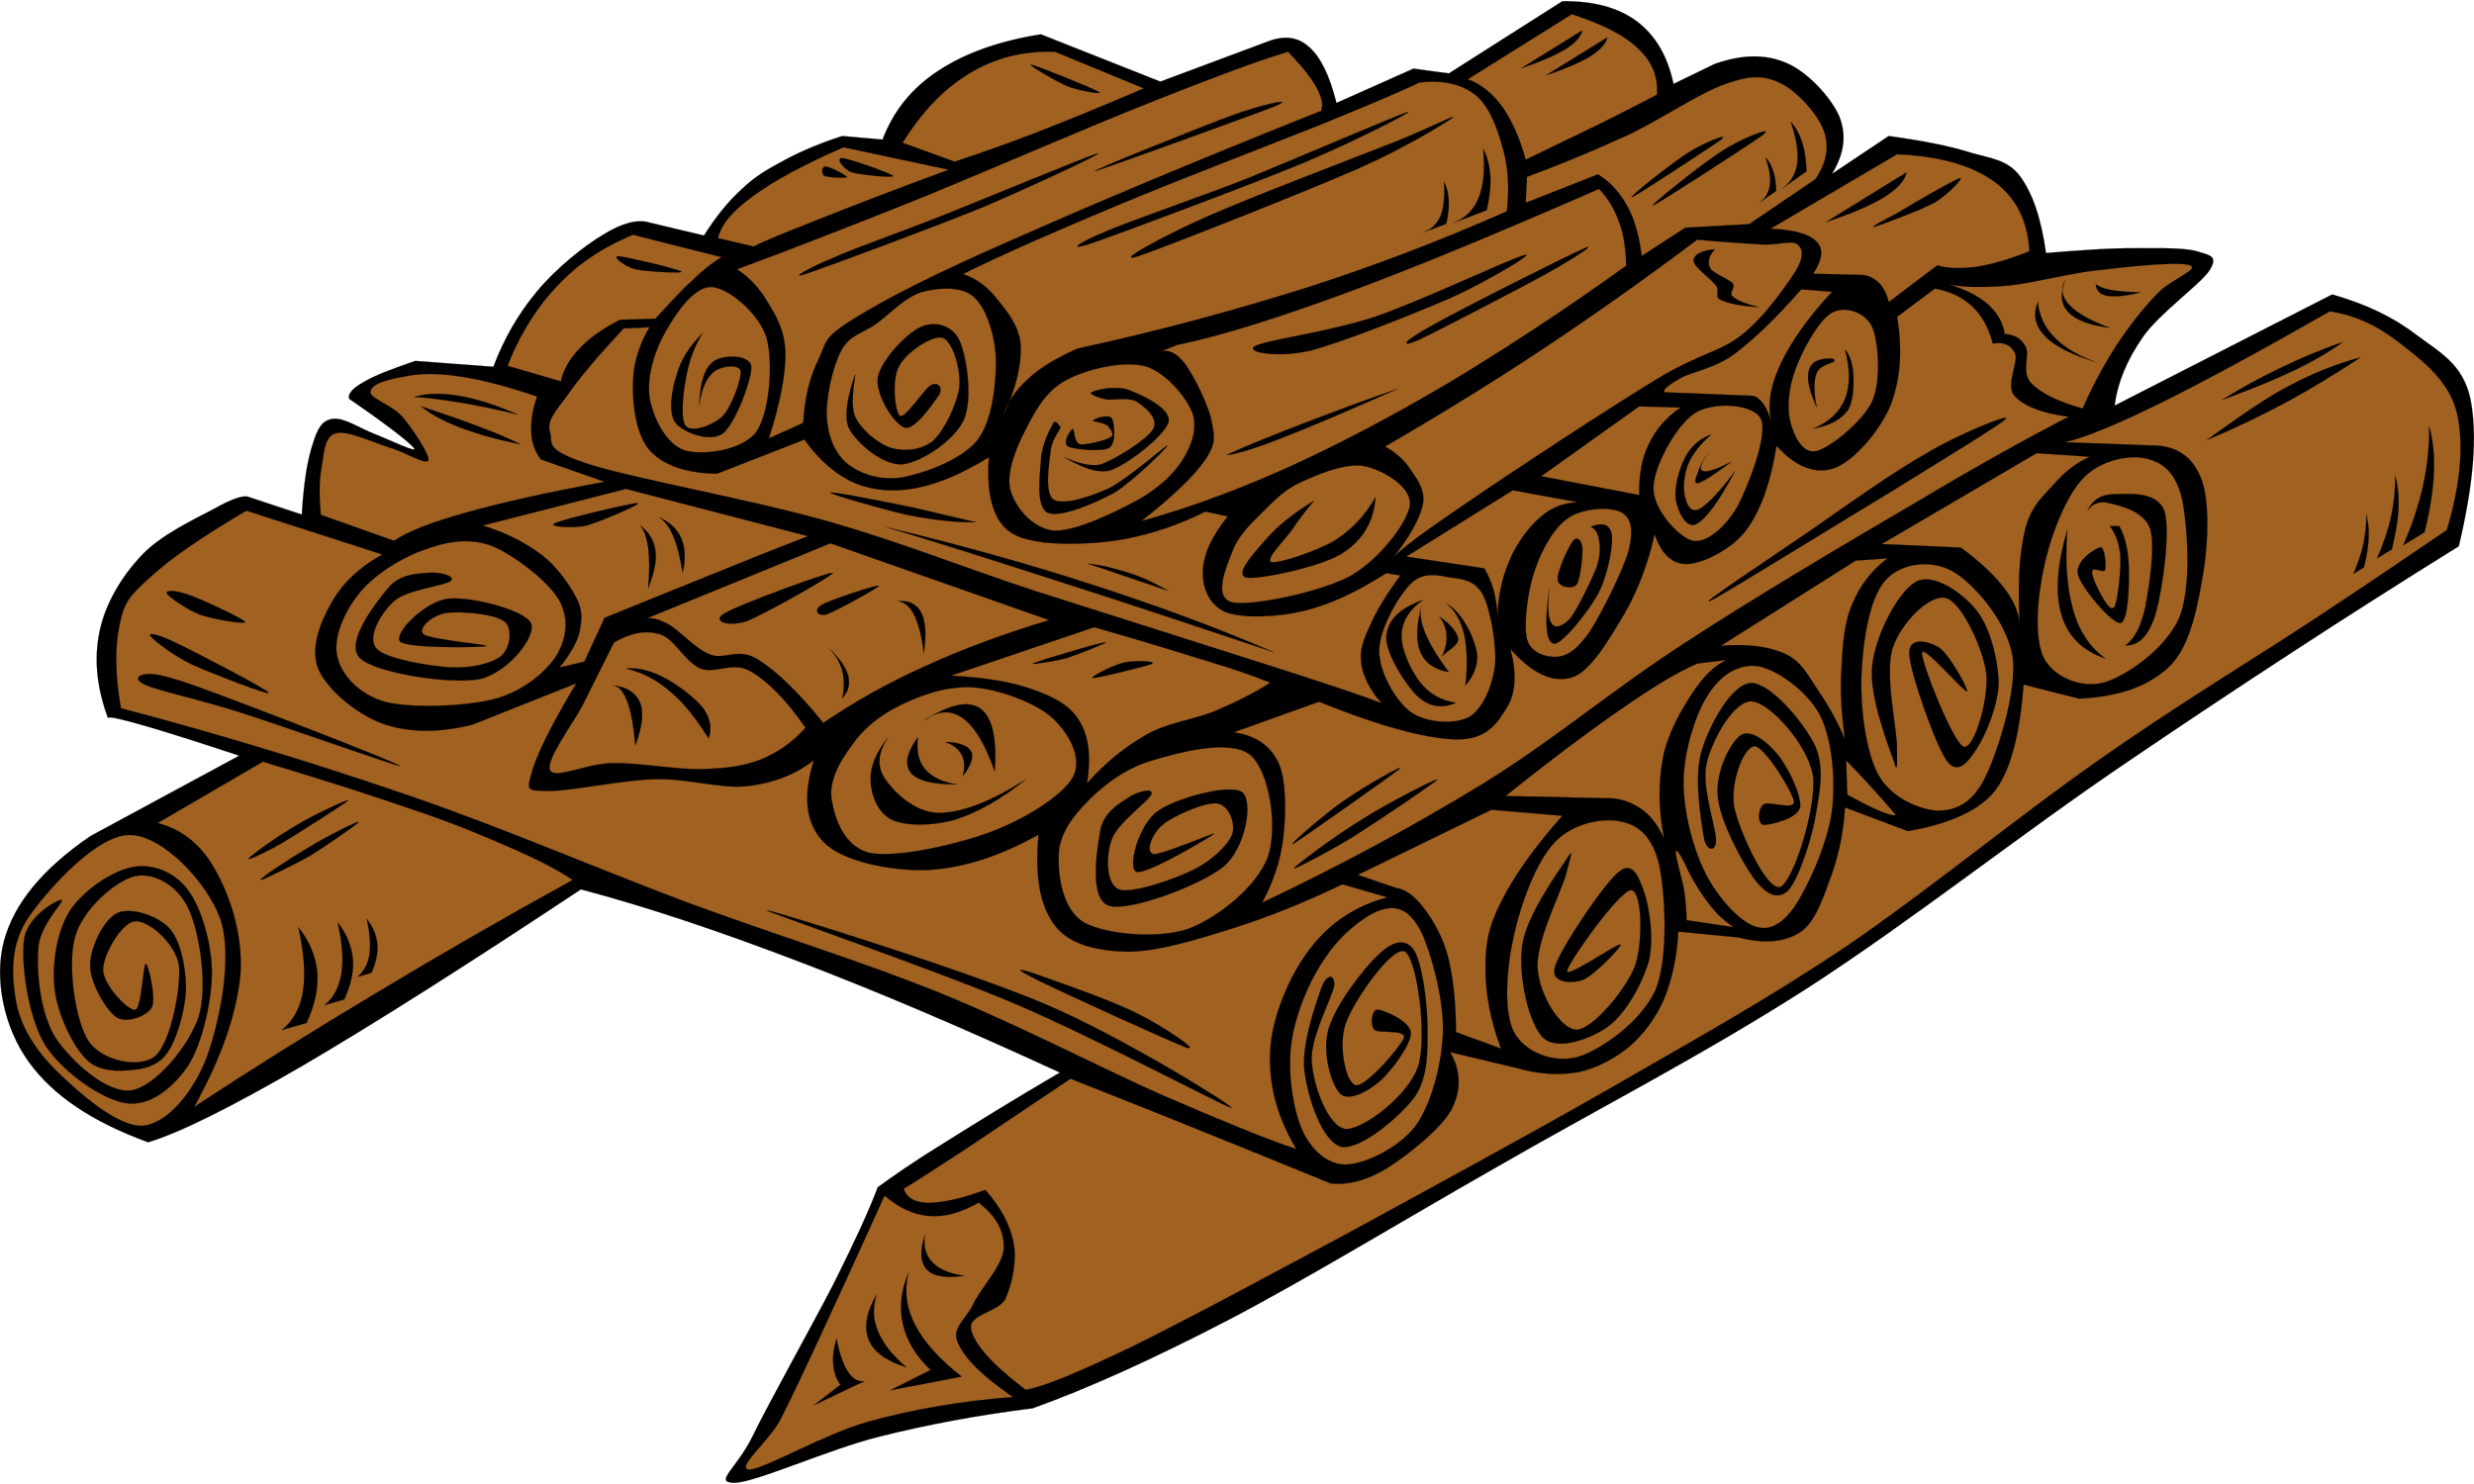
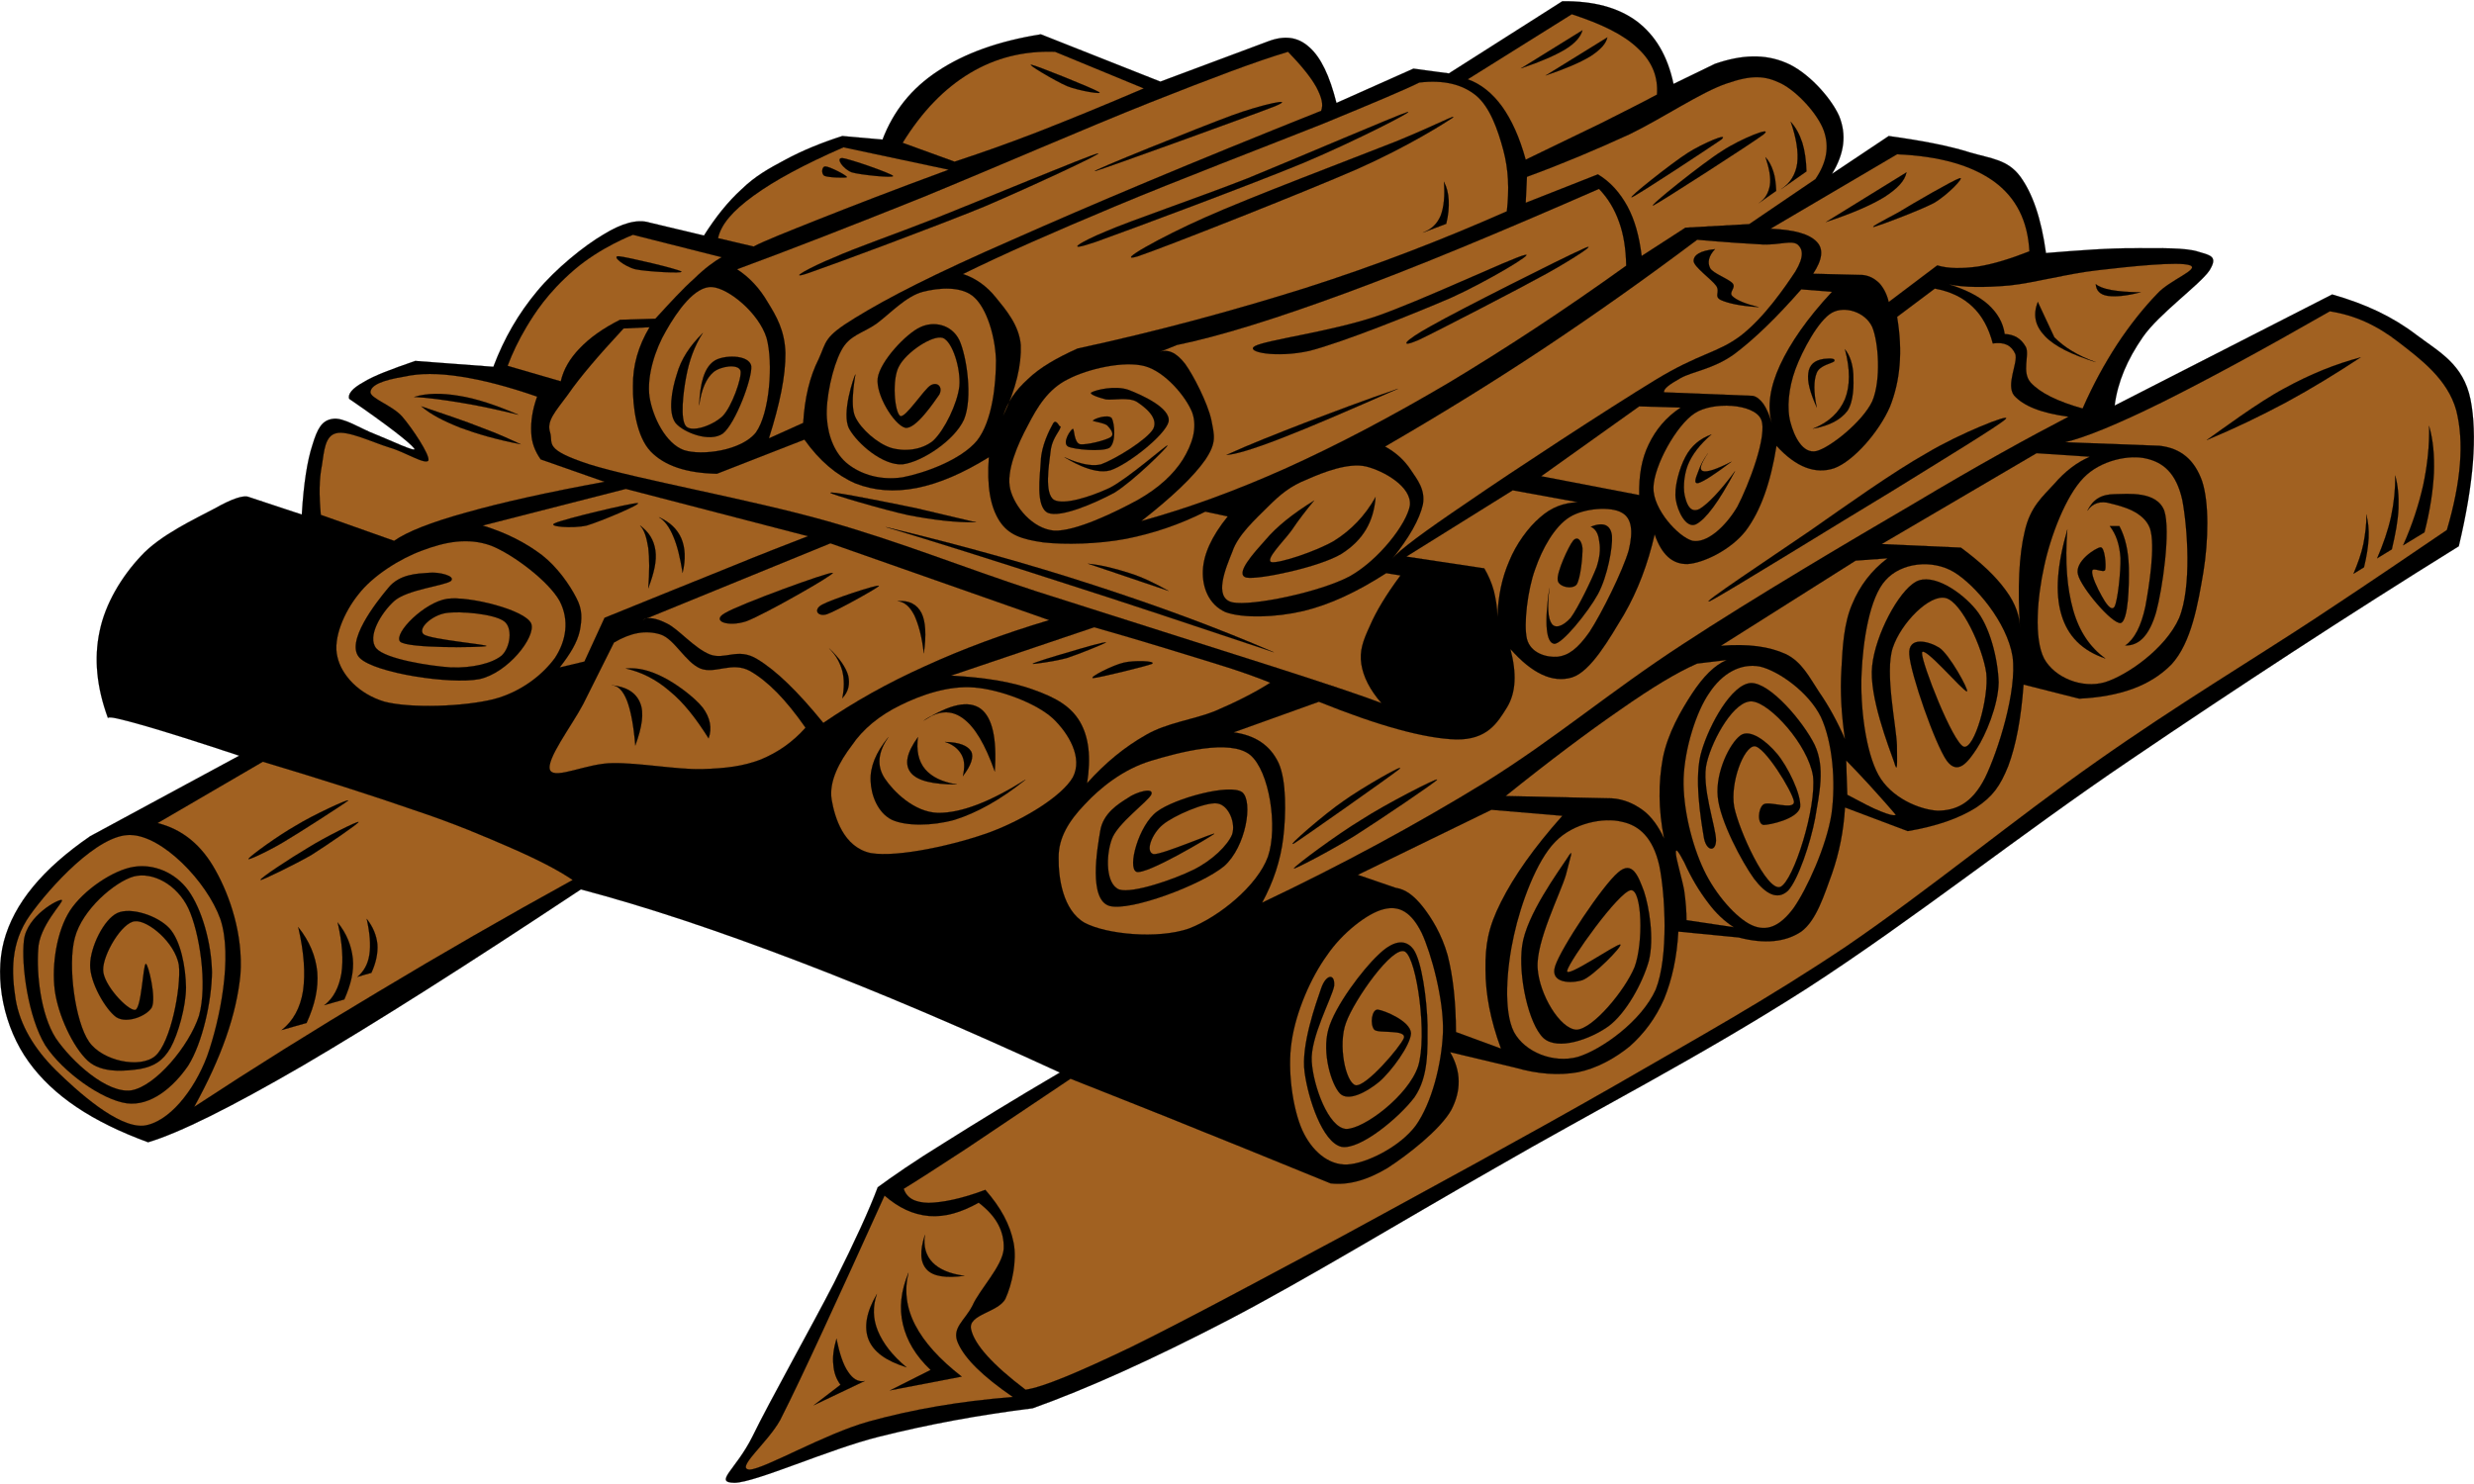
<svg xmlns="http://www.w3.org/2000/svg" xmlns:ns1="http://sodipodi.sourceforge.net/DTD/sodipodi-0.dtd" xmlns:ns2="http://www.inkscape.org/namespaces/inkscape" version="1.0" width="300" height="180" viewBox="0 0 576.05 345.099" id="Layer_1" xml:space="preserve" ns1:version="0.32" ns2:version="0.45.1" ns1:docname="Council Fire.svg" ns2:output_extension="org.inkscape.output.svg.inkscape" ns1:docbase="F:\SVG Uploaded to CC site\Misc\Fires and Cranes">
  <ns1:namedview ns2:window-height="573" ns2:window-width="744" ns2:pageshadow="2" ns2:pageopacity="0.0" guidetolerance="10.0" gridtolerance="10.0" objecttolerance="10.0" borderopacity="1.0" bordercolor="#666666" pagecolor="#ffffff" id="base" width="300px" height="180px" ns2:zoom="1.0924401" ns2:cx="288.02499" ns2:cy="172.5495" ns2:window-x="1302" ns2:window-y="109" ns2:current-layer="Layer_1" />
  <defs id="defs290" />
  <g id="g3">
    <path d="M 25.128,166.953 C 22.5,159.789 21.852,153.129 23.184,146.829 C 24.48,140.385 28.296,134.049 32.832,129.225 C 37.296,124.329 45.576,120.513 49.896,118.209 C 54.036,115.869 56.7,115.005 57.888,115.473 L 57.888,115.473 L 70.272,119.577 L 70.272,119.577 C 70.704,112.413 71.532,107.049 72.756,103.341 C 73.908,99.525 74.952,97.653 77.436,97.293 C 79.92,96.825 84.06,99.633 87.336,100.857 C 90.576,102.117 97.272,105.357 96.444,104.169 C 95.328,102.765 90.468,98.913 81.288,92.613 L 81.288,92.613 C 80.964,91.533 81.972,90.201 84.6,88.761 C 87.156,87.177 91.188,85.701 96.696,83.793 L 96.696,83.793 L 114.876,85.161 L 114.876,85.161 C 117.396,78.465 120.744,72.741 125.064,67.557 C 129.384,62.337 135.972,57.009 140.508,54.345 C 144.864,51.681 148.392,50.709 151.236,51.573 L 151.236,51.573 L 163.908,54.597 L 163.908,54.597 C 166.608,50.313 169.488,46.713 172.692,43.797 C 175.86,40.737 178.884,39.045 182.88,36.921 C 186.732,34.833 191.196,32.997 196.128,31.413 L 196.128,31.413 L 205.488,32.241 L 205.488,32.241 C 208.008,25.653 212.184,20.325 218.412,16.257 C 224.604,12.153 232.452,9.309 242.352,7.725 L 242.352,7.725 L 270.18,18.741 L 295.236,9.381 L 295.236,9.381 C 299.016,7.941 302.184,8.265 304.884,10.749 C 307.548,13.089 309.6,17.409 311.184,23.709 L 311.184,23.709 L 329.112,15.717 L 337.356,16.833 L 363.78,0.021 L 363.78,0.021 C 371.052,-0.051 376.74,1.461 381.133,4.701 C 385.416,7.977 388.261,12.657 389.664,19.281 L 389.664,19.281 L 399.312,14.601 L 399.312,14.601 C 405.54,12.441 410.904,12.261 415.835,14.349 C 420.768,16.365 426.239,22.305 428.22,26.733 C 429.984,31.089 429.48,35.445 426.564,40.233 L 426.564,40.233 L 439.776,31.413 L 439.776,31.413 C 447.336,32.457 453.672,33.645 458.784,35.265 C 463.752,36.705 467.425,36.921 470.341,40.773 C 473.257,44.733 475.273,50.565 476.389,58.665 L 476.389,58.665 C 484.345,58.017 491.004,57.513 497.053,57.549 C 502.956,57.549 508.933,57.369 511.92,58.377 C 514.729,59.241 516.528,59.421 514.404,62.805 C 512.136,66.081 502.633,72.885 498.961,78.213 C 495.288,83.505 493.093,88.689 492.372,94.197 L 492.372,94.197 L 543.024,68.313 L 543.024,68.313 C 550.764,70.509 557.1,73.497 562.572,77.673 C 567.9,81.705 573.552,84.477 575.244,92.793 C 576.864,101.073 576,112.269 572.509,126.957 L 572.509,126.957 C 546.481,143.121 521.425,159.501 495.937,176.781 C 470.269,194.134 445.681,213.79 420.769,229.918 C 395.857,245.865 370.657,258.718 348.084,271.785 C 325.404,284.71 304.236,297.634 286.128,307.101 C 268.021,316.497 253.116,323.193 240.444,327.729 L 240.444,327.729 C 228.024,329.277 216.288,331.437 204.66,334.353 C 192.96,337.269 175.968,345.009 171.036,345.082 C 166.068,345.01 171.288,342.13 175.176,334.353 C 178.992,326.469 189.216,308.253 194.184,298.569 C 199.08,288.777 202.428,281.469 204.372,276.25 L 204.372,276.25 C 207.864,273.693 212.868,270.201 220.068,265.773 C 227.232,261.273 235.908,255.909 246.78,249.537 L 246.78,249.537 C 224.604,239.313 204.696,230.817 185.94,223.653 C 167.148,216.489 150.624,210.945 135.252,206.878 L 135.252,206.878 C 108.648,224.518 87.552,237.909 70.56,247.882 C 53.64,257.71 41.796,263.577 34.488,265.774 L 34.488,265.774 C 21.42,260.986 12.384,254.938 6.696,247.054 C 0.9,239.062 -1.404,227.758 0.9,218.974 C 3.24,210.154 9.936,202.09 20.988,194.494 L 20.988,194.494 L 55.692,175.738 L 55.692,175.738 C 45.72,172.426 38.196,170.05 33.12,168.61 C 28.008,167.168 25.344,166.521 25.128,166.953 L 25.128,166.953 z " style="fill-rule:evenodd;stroke:#000000;stroke-width:0.036;stroke-miterlimit:10" id="path5" />
    <path d="M 30.349,194.205 C 22.753,193.988 11.485,206.517 6.949,212.925 C 2.377,219.404 2.665,226.245 3.637,232.473 C 4.645,238.485 7.957,243.993 12.997,248.997 C 18.037,253.929 27.325,262.352 33.373,261.921 C 39.241,261.236 45.217,253.784 48.241,245.685 C 51.193,237.405 54.253,222.501 51.301,213.753 C 48.168,205.041 37.8,194.313 30.349,194.205 L 30.349,194.205 z " style="fill:#a16121;fill-rule:evenodd;stroke:#000000;stroke-width:0.036;stroke-miterlimit:10" id="path7" />
    <path d="M 14.4,209.36 C 14.904,209.793 9.036,215.408 8.892,220.917 C 8.496,226.316 9.396,235.929 12.996,241.545 C 16.704,246.981 24.948,254.541 30.636,253.677 C 36.216,252.669 43.992,243.452 46.332,236.324 C 48.384,229.016 46.44,216.776 43.848,211.268 C 41.22,205.76 35.604,202.736 31.176,203.852 C 26.748,205.077 19.116,211.592 17.424,218.144 C 15.696,224.516 17.496,237.728 20.736,242.373 C 23.868,246.873 32.616,248.673 36.144,245.685 C 39.744,242.589 42.228,229.737 41.652,224.481 C 40.716,219.189 34.452,214.042 31.464,214.293 C 28.404,214.473 23.976,222.032 24.012,225.597 C 23.976,229.017 29.7,235.101 31.464,234.957 C 32.976,234.669 33.3,224.337 33.948,224.228 C 34.488,224.084 36.468,232.292 35.316,234.416 C 34.056,236.432 29.448,238.231 27.036,236.611 C 24.552,234.811 20.916,228.548 20.988,224.479 C 21.024,220.303 24.156,213.859 27.324,212.383 C 30.42,210.943 36.684,212.959 39.456,215.946 C 42.084,218.862 43.236,224.946 43.308,229.734 C 43.272,234.27 41.472,240.57 39.708,243.774 C 37.908,246.906 35.712,248.13 32.544,248.707 C 29.232,249.175 23.76,249.787 20.448,246.799 C 16.992,243.595 13.5,236.143 12.744,230.275 C 12.024,224.372 13.212,216.595 16.308,211.807 C 19.476,206.983 26.424,202.339 31.176,201.619 C 35.748,200.898 40.752,202.879 43.848,207.127 C 46.908,211.339 49.212,219.114 49.356,226.135 C 49.284,232.975 47.124,242.623 43.848,247.879 C 40.392,252.955 35.1,257.419 29.52,256.698 C 23.76,255.906 14.652,249.463 10.548,243.198 C 6.552,236.682 4.896,224.442 5.58,218.719 C 6.229,212.997 13.752,209.001 14.4,209.36 L 14.4,209.36 z " style="fill-rule:evenodd;stroke:#000000;stroke-width:0.036;stroke-miterlimit:10" id="path9" />
    <path d="M 36.685,191.433 L 61.201,177.141 L 61.201,177.141 C 75.133,181.317 86.689,185.025 96.445,188.409 C 106.165,191.649 112.717,194.493 119.017,197.229 C 125.137,199.893 129.961,202.377 133.345,204.681 L 133.345,204.681 C 117.577,213.357 102.709,221.925 87.913,230.817 C 73.009,239.71 59.149,248.385 45.217,257.529 L 45.217,257.529 C 51.589,245.973 55.081,235.966 55.981,226.677 C 56.629,217.353 53.497,208.353 50.185,202.448 C 46.944,196.545 42.444,192.873 36.685,191.433 L 36.685,191.433 z " style="fill:#a16121;fill-rule:evenodd;stroke:#000000;stroke-width:0.036;stroke-miterlimit:10" id="path11" />
    <path d="M 65.592,239.637 C 68.256,237.513 69.912,234.525 70.56,230.529 C 71.136,226.462 70.812,221.637 69.444,215.662 L 69.444,215.662 C 72.036,218.901 73.512,222.393 73.872,226.138 C 74.16,229.918 73.332,233.734 71.388,237.982 L 71.388,237.982 C 69.48,238.521 67.537,239.061 65.592,239.637 L 65.592,239.637 z " style="fill-rule:evenodd;stroke:#000000;stroke-width:0.036;stroke-miterlimit:10" id="path13" />
    <path d="M 75.528,233.841 C 77.688,232.185 78.912,229.7 79.488,226.532 C 79.992,223.22 79.704,219.368 78.624,214.581 L 78.624,214.581 C 80.748,217.209 81.828,220.017 82.152,223.005 C 82.44,226.028 81.684,229.053 80.172,232.509 L 80.172,232.509 C 78.625,232.94 77.077,233.373 75.528,233.841 L 75.528,233.841 z " style="fill-rule:evenodd;stroke:#000000;stroke-width:0.036;stroke-miterlimit:10" id="path15" />
    <path d="M 83.232,227.253 C 84.672,225.992 85.644,224.408 86.004,222.105 C 86.364,219.802 86.112,217.065 85.392,213.753 L 85.392,213.753 C 86.832,215.553 87.66,217.568 87.876,219.656 C 88.02,221.709 87.552,223.976 86.472,226.316 L 86.472,226.316 C 85.393,226.604 84.313,226.929 83.232,227.253 L 83.232,227.253 z " style="fill-rule:evenodd;stroke:#000000;stroke-width:0.036;stroke-miterlimit:10" id="path17" />
    <path d="M 72.468,198.885 C 76.284,196.473 83.52,191.505 83.484,191.181 C 83.304,190.893 75.42,194.853 71.64,197.229 C 67.752,199.533 60.48,204.285 60.66,204.681 C 60.805,204.896 68.581,201.116 72.468,198.885 L 72.468,198.885 z " style="fill-rule:evenodd;stroke:#000000;stroke-width:0.036;stroke-miterlimit:10" id="path19" />
    <path d="M 65.592,196.112 C 69.408,193.881 80.388,186.789 81.036,186.213 C 81.576,185.528 72.72,189.633 68.904,192.009 C 64.872,194.277 58.464,198.921 57.888,199.713 C 57.349,200.324 61.668,198.381 65.592,196.112 L 65.592,196.112 z " style="fill-rule:evenodd;stroke:#000000;stroke-width:0.036;stroke-miterlimit:10" id="path21" />
-     <path d="M 88.992,128.865 L 57.348,118.677 L 57.348,118.677 C 47.304,124.617 39.96,129.585 35.028,134.121 C 30.132,138.513 28.944,139.917 27.864,145.137 C 26.748,150.285 26.748,156.621 28.152,164.685 L 28.152,164.685 C 51.228,170.769 73.116,177.429 95.328,185.061 C 117.396,192.657 138.924,201.981 159.768,209.83 C 180.432,217.462 200.34,223.51 218.952,231.033 C 237.492,238.594 256.463,248.529 270.467,254.721 C 284.363,260.733 294.588,264.945 301.823,267.357 L 301.823,267.357 C 297.143,259.473 295.271,251.805 295.775,243.958 C 296.351,235.966 300.491,226.498 305.135,220.558 C 309.742,214.582 315.574,210.766 323.027,208.714 L 323.027,208.714 L 312.588,205.69 L 312.588,205.69 C 303.84,209.866 295.667,213.214 287.243,215.878 C 278.819,218.542 269.675,221.35 262.727,221.386 C 255.67,221.241 249.155,219.874 245.663,215.338 C 242.1,210.693 240.911,203.817 241.811,194.134 L 241.811,194.134 C 232.523,199.281 224.027,201.982 215.639,202.378 C 207.179,202.594 196.379,200.361 191.987,196.078 C 187.631,191.722 186.803,185.422 189.503,176.781 L 189.503,176.781 C 185.327,180.057 180.287,182.073 174.095,182.83 C 167.831,183.514 160.343,181.029 152.603,181.21 C 144.755,181.39 132.659,184.054 127.835,183.945 C 123.047,183.838 122.507,184.126 123.695,180.093 C 124.739,175.881 128.231,168.861 134.171,158.889 L 134.171,158.889 L 109.943,168.537 L 109.943,168.537 C 101.843,170.517 95.039,170.373 88.991,168.249 C 82.835,165.945 76.211,160.329 74.123,155.577 C 72.143,150.789 74.591,144.633 77.147,140.169 C 79.668,135.633 83.521,131.96 88.992,128.865 L 88.992,128.865 z " style="fill:#a16121;fill-rule:evenodd;stroke:#000000;stroke-width:0.036;stroke-miterlimit:10" id="path23" />
    <path d="M 33.661,159.177 C 36.901,160.653 46.189,162.525 56.233,165.765 C 66.241,168.969 92.701,178.329 93.133,178.149 C 93.205,177.717 67.393,167.673 57.889,164.109 C 48.421,160.509 41.077,157.701 36.973,156.945 C 32.869,156.153 30.42,157.593 33.661,159.177 L 33.661,159.177 z " style="fill-rule:evenodd;stroke:#000000;stroke-width:0.036;stroke-miterlimit:10" id="path25" />
    <path d="M 35.028,147.873 C 35.568,148.665 40.032,152.265 44.676,154.497 C 49.392,156.621 63,161.877 62.568,161.085 C 61.884,160.113 45.756,151.725 41.112,149.529 C 36.433,147.225 34.453,147.044 35.028,147.873 L 35.028,147.873 z " style="fill-rule:evenodd;stroke:#000000;stroke-width:0.036;stroke-miterlimit:10" id="path27" />
    <path d="M 38.88,137.973 C 39.312,138.729 43.452,141.717 46.584,142.905 C 49.68,143.985 57.384,145.281 57.06,144.561 C 56.484,143.733 46.944,139.305 43.848,138.225 C 40.716,137.145 38.413,137.108 38.88,137.973 L 38.88,137.973 z " style="fill-rule:evenodd;stroke:#000000;stroke-width:0.036;stroke-miterlimit:10" id="path29" />
    <path d="M 178.488,211.736 C 179.892,211.736 224.784,225.705 243.18,233.516 C 261.324,241.184 287.676,257.636 286.703,257.745 C 285.371,257.637 254.447,241.184 236.303,233.516 C 218.052,225.705 177.444,211.736 178.488,211.736 L 178.488,211.736 z " style="fill-rule:evenodd;stroke:#000000;stroke-width:0.036;stroke-miterlimit:10" id="path31" />
    <path d="M 242.101,228.261 C 248.04,231.177 272.376,242.301 276.229,243.705 C 279.865,244.856 270.649,238.629 264.672,235.713 C 258.588,232.616 244.225,227.685 240.444,226.353 C 236.592,225.093 236.125,225.272 242.101,228.261 L 242.101,228.261 z " style="fill-rule:evenodd;stroke:#000000;stroke-width:0.036;stroke-miterlimit:10" id="path33" />
    <path d="M 322.2,211.484 C 318.492,212.348 312.516,216.992 308.988,222.213 C 305.244,227.36 301.752,235.353 300.744,242.301 C 299.7,249.105 301.032,258.069 303.228,262.965 C 305.352,267.645 309.204,271.137 313.667,270.957 C 317.987,270.776 325.907,266.925 329.651,261.885 C 333.359,256.665 335.699,247.557 335.987,240.105 C 336.203,232.545 333.251,221.746 331.019,216.993 C 328.645,212.205 325.836,210.549 322.2,211.484 L 322.2,211.484 z " style="fill:#a16121;fill-rule:evenodd;stroke:#000000;stroke-width:0.036;stroke-miterlimit:10" id="path35" />
    <path d="M 310.645,229.377 C 310.141,232.148 305.029,241.4 305.425,246.981 C 305.784,252.633 309.277,262.353 313.416,262.677 C 317.484,262.749 327.889,254.973 330.192,248.097 C 332.388,241.076 329.94,223.149 327.168,221.385 C 324.36,219.693 315.288,232.653 313.416,237.908 C 311.473,243.056 313.309,251.804 315.612,252.488 C 317.952,253.028 326.016,243.633 326.881,241.509 C 327.528,239.385 320.977,240.501 320.005,239.565 C 318.925,238.377 319.393,234.741 320.832,234.885 C 322.2,235.029 328.429,237.513 328.536,240.393 C 328.429,243.165 323.965,249.249 321.12,251.697 C 318.276,254.037 313.992,256.378 312.013,254.433 C 309.96,252.273 307.801,245.001 309.277,239.565 C 310.789,234.021 317.377,225.453 320.833,222.213 C 324.109,218.973 327.098,218.145 329.113,220.845 C 331.057,223.616 332.245,232.545 332.389,238.449 C 332.389,244.137 332.677,250.437 329.365,255.262 C 325.873,259.942 316.621,267.682 312.302,266.818 C 307.909,265.702 304.598,255.658 303.77,249.466 C 302.87,243.201 306.47,233.266 307.622,229.918 C 308.772,226.568 310.896,226.389 310.645,229.377 L 310.645,229.377 z " style="fill-rule:evenodd;stroke:#000000;stroke-width:0.036;stroke-miterlimit:10" id="path37" />
    <path d="M 362.124,195.789 C 357.805,200.144 354.133,210.116 352.513,217.532 C 350.821,225.02 349.992,235.136 352.513,240.104 C 355.069,244.82 361.693,247.448 367.381,245.9 C 372.925,244.209 382.213,237.585 385.525,230.205 C 388.549,222.608 387.721,207.885 386.353,201.297 C 384.876,194.817 381.673,191.937 377.569,191.109 C 373.429,190.064 366.336,191.396 362.124,195.789 L 362.124,195.789 z " style="fill:#a16121;fill-rule:evenodd;stroke:#000000;stroke-width:0.036;stroke-miterlimit:10" id="path39" />
    <path d="M 364.608,203.492 C 363.348,207.812 357.588,219.045 358.02,225.236 C 358.416,231.356 363.24,239.421 367.092,239.564 C 370.907,239.384 378.323,230.457 380.592,224.984 C 382.68,219.404 382.356,206.948 379.764,207.056 C 376.992,207.236 365.364,223.58 364.896,225.812 C 364.464,227.829 376.596,219.368 377.28,219.728 C 377.82,220.088 370.944,227.108 368.461,228.008 C 365.832,228.836 360.757,228.8 362.124,224.695 C 363.528,220.412 373.213,205.903 376.74,202.951 C 380.124,199.964 381.492,203.924 382.788,207.344 C 383.94,210.8 385.236,218.252 383.904,223.58 C 382.428,228.764 378.612,235.712 374.545,238.735 C 370.332,241.759 362.736,244.496 359.389,241.507 C 355.933,238.267 353.449,227.034 354.421,220.015 C 355.357,212.887 363.061,202.483 364.897,199.639 C 366.624,196.868 365.652,199.173 364.608,203.492 L 364.608,203.492 z " style="fill-rule:evenodd;stroke:#000000;stroke-width:0.036;stroke-miterlimit:10" id="path41" />
    <path d="M 407.916,215.229 C 404.316,213.609 399.421,208.065 396.721,202.341 C 393.949,196.509 391.825,187.977 392.005,181.065 C 392.257,174.045 394.956,165.441 398.017,161.085 C 401.005,156.549 405.288,154.137 409.752,154.965 C 414.036,155.937 421.093,160.869 423.973,166.701 C 426.673,172.496 427.5,181.749 426.456,189.309 C 425.268,196.833 420.732,206.805 417.564,211.305 C 414.396,215.517 411.372,216.776 407.916,215.229 L 407.916,215.229 z " style="fill:#a16121;fill-rule:evenodd;stroke:#000000;stroke-width:0.036;stroke-miterlimit:10" id="path43" />
    <path d="M 399.564,195.536 C 399.636,192.513 395.964,182.721 397.44,177.249 C 398.808,171.705 403.92,162.597 408.06,163.101 C 412.236,163.569 420.948,173.181 422.136,180.417 C 423.035,187.688 417.636,204.933 414.539,206.301 C 411.371,207.452 404.819,192.981 403.775,187.581 C 402.839,182.001 405.971,173.757 408.455,173.541 C 410.76,173.36 417.311,183.98 417.707,186.393 C 417.888,188.625 411.804,186.141 410.579,187.113 C 409.319,188.086 409.14,191.613 410.615,191.865 C 412.092,191.865 418.499,190.498 419.147,187.761 C 419.507,184.845 416.195,178.149 413.783,175.305 C 411.443,172.46 407.483,169.365 405.251,171.021 C 402.804,172.785 399.42,179.517 399.96,185.241 C 400.428,190.857 405.648,200.578 408.42,204.393 C 411.155,207.993 413.892,209.469 416.34,207.165 C 418.68,204.608 421.56,196.077 422.64,190.316 C 423.612,184.484 425.016,178.508 422.532,173.216 C 419.868,167.816 412.129,158.672 407.664,158.816 C 403.2,159.068 398.053,168.464 396.252,174.512 C 394.309,180.56 396.072,190.783 396.685,194.491 C 397.152,197.948 399.456,198.345 399.564,195.536 L 399.564,195.536 z " style="fill-rule:evenodd;stroke:#000000;stroke-width:0.036;stroke-miterlimit:10" id="path45" />
    <path d="M 437.364,180.2 C 434.376,174.728 433.116,164.361 433.44,156.728 C 433.764,148.988 435.312,138.872 439.056,134.84 C 442.692,130.772 449.82,129.944 454.896,132.932 C 459.828,135.884 467.316,144.596 468.612,152.66 C 469.692,160.688 465.192,174.764 462.204,180.884 C 459.144,186.932 455.364,188.516 451.152,188.552 C 446.904,188.301 440.316,185.564 437.364,180.2 L 437.364,180.2 z " style="fill:#a16121;fill-rule:evenodd;stroke:#000000;stroke-width:0.036;stroke-miterlimit:10" id="path47" />
    <path d="M 441.685,173.324 C 441.54,168.752 438.805,156.368 440.713,150.608 C 442.656,144.776 449.317,138.044 453.061,139.016 C 456.769,139.952 461.665,150.644 462.493,156.512 C 463.141,162.272 459.722,174.332 457.237,173.648 C 454.681,172.711 447.373,153.992 447.517,151.796 C 447.697,149.636 457.164,160.868 457.993,160.76 C 458.462,160.436 453.853,152.048 451.514,150.572 C 449.245,149.132 444.205,147.728 444.566,152.192 C 444.854,156.692 450.578,173.072 453.278,176.888 C 455.87,180.416 458.246,177.176 460.262,174.116 C 462.314,170.984 465.266,164.073 465.373,158.673 C 465.193,153.165 463.321,145.605 460.046,141.681 C 456.77,137.685 450.073,133.041 446.077,135.237 C 442.01,137.505 436.681,147.585 435.926,154.785 C 435.098,161.769 439.886,173.937 441.001,177.141 C 441.864,180.129 441.721,177.753 441.685,173.324 L 441.685,173.324 z " style="fill-rule:evenodd;stroke:#000000;stroke-width:0.036;stroke-miterlimit:10" id="path49" />
    <path d="M 485.137,111.009 C 481.033,115.221 477.469,124.509 475.956,131.673 C 474.372,138.801 473.545,148.449 475.956,153.129 C 478.368,157.521 484.704,160.185 490.104,158.637 C 495.396,156.981 504.251,150.753 507.384,143.697 C 510.371,136.461 509.327,122.493 508.14,116.229 C 506.736,109.893 503.676,107.445 499.787,106.545 C 495.864,105.573 489.133,106.869 485.137,111.009 L 485.137,111.009 z " style="fill:#a16121;fill-rule:evenodd;stroke:#000000;stroke-width:0.036;stroke-miterlimit:10" id="path51" />
    <path d="M 486.036,118.677 C 487.332,116.013 489.312,114.861 492.372,114.825 C 495.396,114.789 502.164,114.033 503.929,118.677 C 505.477,123.321 503.496,137.001 502.021,142.365 C 500.473,147.621 498.133,150.141 494.857,150.069 L 494.857,150.069 C 497.053,148.521 498.565,145.497 499.537,140.997 C 500.401,136.281 501.913,126.849 500.617,122.817 C 499.141,118.821 493.993,117.633 491.545,117.021 C 489.097,116.265 487.261,116.913 486.036,118.677 L 486.036,118.677 z " style="fill-rule:evenodd;stroke:#000000;stroke-width:0.036;stroke-miterlimit:10" id="path53" />
    <path d="M 481.356,123.104 C 478.98,131.312 478.476,137.864 479.988,142.904 C 481.465,147.908 484.812,151.256 490.176,153.092 L 490.176,153.092 C 486.648,150.464 484.163,146.9 482.724,141.824 C 481.284,136.712 480.78,130.665 481.356,123.104 L 481.356,123.104 z " style="fill-rule:evenodd;stroke:#000000;stroke-width:0.036;stroke-miterlimit:10" id="path55" />
    <path d="M 493.488,122.277 C 494.892,124.941 495.576,128.109 495.684,131.925 C 495.756,135.741 495.612,144.453 493.74,144.849 C 491.652,144.957 484.596,136.605 483.841,133.545 C 483.013,130.485 487.945,127.353 489.061,127.209 C 490.105,127.065 490.429,131.457 490.177,132.465 C 489.853,133.293 487.225,131.709 487.153,132.717 C 486.937,133.833 488.449,136.929 489.349,138.513 C 490.105,139.917 491.617,142.365 492.372,140.997 C 493.129,139.413 493.812,132.861 493.74,129.693 C 493.524,126.489 492.696,124.149 491.257,122.277 L 491.257,122.277 L 493.488,122.277 L 493.488,122.277 z " style="fill-rule:evenodd;stroke:#000000;stroke-width:0.036;stroke-miterlimit:10" id="path57" />
    <path d="M 480.816,102.729 L 502.848,103.557 L 502.848,103.557 C 507.816,104.133 510.984,106.833 512.747,111.801 C 514.403,116.841 514.224,125.661 513.035,133.005 C 511.811,140.133 510.3,149.421 505.583,154.497 C 500.687,159.465 493.632,161.985 484.128,162.453 L 484.128,162.453 L 471.167,159.177 L 471.167,159.177 C 470.592,167.097 469.403,173.324 467.604,178.149 C 465.696,182.865 464.004,185.206 460.152,187.797 C 456.156,190.317 450.972,192.152 444.204,193.305 L 444.204,193.305 L 429.589,187.797 L 429.589,187.797 C 429.265,193.305 428.257,198.309 426.565,203.205 C 424.801,207.992 422.965,214.112 419.401,216.705 C 415.765,219.152 410.905,219.656 404.821,218.072 L 404.821,218.072 L 390.781,216.705 L 390.781,216.705 C 390.457,222.717 389.305,227.9 387.469,232.4 C 385.489,236.9 382.824,240.428 379.477,243.417 C 376.021,246.225 371.809,248.564 367.381,249.465 C 362.881,250.257 358.057,249.897 352.765,248.385 L 352.765,248.385 L 337.645,244.784 L 337.645,244.784 C 340.237,249.249 340.273,253.749 337.897,258.284 C 335.341,262.82 327.745,268.761 323.029,271.784 C 318.277,274.629 313.922,275.816 309.817,275.348 L 309.817,275.348 C 300.205,271.46 290.485,267.428 280.369,263.396 C 270.181,259.22 259.993,255.26 249.265,250.976 L 249.265,250.976 C 239.473,257.564 231.517,262.892 225.001,267.248 C 218.485,271.496 213.625,274.664 210.421,276.607 L 210.421,276.607 C 211.141,278.767 212.977,279.811 216.217,279.883 C 219.421,279.811 223.777,278.983 229.429,276.859 L 229.429,276.859 C 232.993,280.927 235.189,284.923 236.017,289.244 C 236.809,293.384 235.657,298.819 234.109,302.204 C 232.453,305.443 225.253,305.84 226.117,309.367 C 226.909,312.895 231.085,317.575 238.789,323.407 L 238.789,323.407 C 242.893,322.796 250.885,319.447 263.305,313.508 C 275.833,307.352 293.51,297.848 312.59,287.624 C 331.562,277.292 356.041,264.008 375.913,252.632 C 395.569,241.256 411.014,232.796 429.877,220.16 C 448.777,207.271 469.802,189.991 488.233,177.067 C 506.557,164.143 525.349,152.839 539.173,143.731 C 552.889,134.695 562.752,127.891 569.736,123.175 L 569.736,123.175 C 573.084,111.835 573.768,102.655 571.932,95.347 C 569.915,87.967 563.436,83.251 558.468,79.399 C 553.428,75.475 548.28,73.135 542.484,72.235 L 542.484,72.235 C 526.5,81.379 513.793,88.255 503.388,93.439 C 493.093,98.517 485.568,101.613 480.816,102.729 L 480.816,102.729 z " style="fill:#a16121;fill-rule:evenodd;stroke:#000000;stroke-width:0.036;stroke-miterlimit:10" id="path59" />
    <path d="M 565.597,98.949 C 566.533,102.225 566.857,105.717 566.713,109.965 C 566.496,114.105 565.813,118.641 564.517,123.717 L 564.517,123.717 L 559.549,126.741 L 559.549,126.741 C 561.673,121.989 563.185,117.309 564.229,112.701 C 565.2,108.057 565.704,103.521 565.597,98.949 L 565.597,98.949 z " style="fill-rule:evenodd;stroke:#000000;stroke-width:0.036;stroke-miterlimit:10" id="path61" />
    <path d="M 557.713,110.505 C 558.324,112.773 558.576,115.185 558.469,118.137 C 558.361,121.017 557.748,124.149 556.92,127.677 L 556.92,127.677 L 553.5,129.765 L 553.5,129.765 C 554.94,126.381 556.021,123.321 556.74,120.045 C 557.425,116.805 557.748,113.673 557.713,110.505 L 557.713,110.505 z " style="fill-rule:evenodd;stroke:#000000;stroke-width:0.036;stroke-miterlimit:10" id="path63" />
    <path d="M 550.98,119.577 C 551.412,121.233 551.592,122.925 551.52,125.049 C 551.412,127.065 551.052,129.333 550.44,131.853 L 550.44,131.853 L 547.992,133.365 L 547.992,133.365 C 548.965,130.989 549.828,128.721 550.297,126.417 C 550.729,124.077 551.053,121.845 550.98,119.577 L 550.98,119.577 z " style="fill-rule:evenodd;stroke:#000000;stroke-width:0.036;stroke-miterlimit:10" id="path65" />
-     <path d="M 545.509,79.4 C 542.593,81.524 538.92,83.72 534.204,85.988 C 529.416,88.256 524.016,90.452 517.429,92.864 L 517.429,92.864 C 521.784,90.092 526.141,87.752 530.929,85.448 C 535.645,83.181 540.36,81.165 545.509,79.4 L 545.509,79.4 z " style="fill-rule:evenodd;stroke:#000000;stroke-width:0.036;stroke-miterlimit:10" id="path67" />
    <path d="M 549.648,82.965 C 543.816,84.513 537.984,86.853 532.008,90.129 C 525.924,93.333 516.852,100.101 513.827,102.225 C 510.767,104.205 510.767,104.205 513.827,102.225 L 513.827,102.225 C 520.235,99.561 526.212,96.681 532.296,93.441 C 538.272,90.201 543.961,86.708 549.648,82.965 L 549.648,82.965 z " style="fill-rule:evenodd;stroke:#000000;stroke-width:0.036;stroke-miterlimit:10" id="path69" />
    <path d="M 486.576,106.113 L 474.192,105.285 L 438.12,126.453 L 456.589,127.281 L 456.589,127.281 C 461.305,130.773 464.652,133.941 467.028,137.217 C 469.368,140.385 470.341,143.409 470.341,146.289 L 470.341,146.289 C 469.765,136.605 470.089,129.081 471.456,123.429 C 472.752,117.669 475.74,115.293 478.332,112.413 C 480.853,109.497 483.553,107.445 486.576,106.113 L 486.576,106.113 z " style="fill:#a16121;fill-rule:evenodd;stroke:#000000;stroke-width:0.036;stroke-miterlimit:10" id="path71" />
    <path d="M 432.072,130.305 L 439.488,129.765 L 439.488,129.765 C 435.744,132.609 433.045,136.137 431.244,140.493 C 429.372,144.813 429.013,150.321 428.761,155.649 C 428.437,160.869 428.761,166.233 429.589,171.885 L 429.589,171.885 C 427.824,167.817 425.809,164.145 423.54,160.869 C 421.272,157.449 419.58,153.921 415.836,152.085 C 411.912,150.285 407.053,149.637 400.681,150.141 L 400.681,150.141 C 411.12,143.553 421.597,136.929 432.072,130.305 L 432.072,130.305 z " style="fill:#a16121;fill-rule:evenodd;stroke:#000000;stroke-width:0.036;stroke-miterlimit:10" id="path73" />
    <path d="M 395.173,154.281 C 390.601,156.261 384.733,159.789 377.28,165.009 C 369.72,170.229 361.009,176.745 350.568,185.133 L 350.568,185.133 L 375.336,185.673 L 375.336,185.673 C 378.072,185.853 380.412,186.897 382.5,188.408 C 384.517,189.885 386.173,192.224 387.469,195.032 L 387.469,195.032 C 386.101,188.085 386.137,182.036 387.181,176.312 C 388.332,170.444 391.465,165.116 394.057,161.156 C 396.577,157.376 399.097,154.712 402.049,153.452 L 402.049,153.452 C 399.78,153.705 397.477,153.993 395.173,154.281 L 395.173,154.281 z " style="fill:#a16121;fill-rule:evenodd;stroke:#000000;stroke-width:0.036;stroke-miterlimit:10" id="path75" />
    <path d="M 392.148,200.541 C 393.84,204.284 395.676,207.309 397.656,209.9 C 399.528,212.457 401.545,214.293 403.704,215.696 L 403.704,215.696 L 392.688,214.041 L 392.688,214.041 C 392.688,212.024 392.508,209.721 392.148,207.129 C 391.644,204.357 390.168,199.532 390.204,198.345 C 390.168,197.156 390.816,198.021 392.148,200.541 L 392.148,200.541 z " style="fill:#a16121;fill-rule:evenodd;stroke:#000000;stroke-width:0.036;stroke-miterlimit:10" id="path77" />
    <path d="M 430.129,184.845 C 433.441,186.609 435.925,187.941 437.868,188.697 C 439.74,189.453 440.929,189.777 441.432,189.525 L 441.432,189.525 C 439.128,186.79 436.968,184.449 435.096,182.361 C 433.116,180.237 431.424,178.401 429.875,176.853 L 429.875,176.853 C 429.948,179.517 430.021,182.181 430.129,184.845 L 430.129,184.845 z " style="fill:#a16121;fill-rule:evenodd;stroke:#000000;stroke-width:0.036;stroke-miterlimit:10" id="path79" />
    <path d="M 347.257,188.337 L 363.78,189.74 L 363.78,189.74 C 357.12,197.228 352.549,203.745 349.488,209.829 C 346.5,215.732 345.816,219.801 345.888,225.524 C 345.888,231.284 347.039,237.296 349.488,243.957 L 349.488,243.957 L 339.012,240.104 L 339.012,240.104 C 338.976,232.976 338.327,227.144 337.068,222.212 C 335.664,217.244 333.324,213.536 331.308,210.943 C 329.22,208.315 327.24,206.839 324.972,206.515 L 324.972,206.515 L 316.152,203.491 L 316.152,203.491 C 326.521,198.452 336.889,193.413 347.257,188.337 L 347.257,188.337 z " style="fill:#a16121;fill-rule:evenodd;stroke:#000000;stroke-width:0.036;stroke-miterlimit:10" id="path81" />
-     <path d="M 328.536,135.633 C 325.62,138.477 321.156,146.253 321.12,151.329 C 321.192,156.405 324.864,162.885 328.536,165.621 C 332.028,168.069 338.652,168.573 342.036,166.737 C 345.276,164.865 347.436,159.573 348.084,154.893 C 348.553,150.069 347.04,141.789 345.349,138.369 C 343.549,134.985 340.741,134.589 337.897,134.265 C 334.908,133.725 331.416,132.789 328.536,135.633 L 328.536,135.633 z " style="fill:#a16121;fill-rule:evenodd;stroke:#000000;stroke-width:0.036;stroke-miterlimit:10" id="path83" />
    <path d="M 365.437,120.188 C 361.945,122.384 359.101,127.496 357.445,132.32 C 355.717,137 354.709,145.136 355.537,148.556 C 356.401,151.904 360.182,152.912 362.701,152.696 C 365.113,152.408 367.309,150.932 370.117,146.9 C 372.926,142.616 377.857,132.68 379.225,127.928 C 380.376,123.284 379.872,120.296 377.569,119.108 C 375.12,117.668 368.856,118.029 365.437,120.188 L 365.437,120.188 z " style="fill:#a16121;fill-rule:evenodd;stroke:#000000;stroke-width:0.036;stroke-miterlimit:10" id="path85" />
    <path d="M 394.633,95.96 C 390.385,98.66 385.093,108.2 384.985,113.312 C 384.877,118.352 390.781,124.796 394.093,125.696 C 397.405,126.308 401.725,122.492 404.532,117.74 C 407.089,112.88 411.696,101 410.04,97.364 C 408.349,93.692 398.772,93.225 394.633,95.96 L 394.633,95.96 z " style="fill:#a16121;fill-rule:evenodd;stroke:#000000;stroke-width:0.036;stroke-miterlimit:10" id="path87" />
    <path d="M 418.032,85.772 C 416.448,90.092 415.98,94.88 416.916,98.192 C 417.744,101.288 419.725,105.572 423,104.78 C 426.204,103.916 433.656,97.976 435.925,93.224 C 438.049,88.292 437.401,79.364 435.925,75.872 C 434.305,72.38 429.517,70.904 426.565,72.56 C 423.469,74.252 419.652,81.345 418.032,85.772 L 418.032,85.772 z " style="fill:#a16121;fill-rule:evenodd;stroke:#000000;stroke-width:0.036;stroke-miterlimit:10" id="path89" />
    <path d="M 433.729,63.777 L 422.173,63.489 L 422.173,63.489 C 424.332,60.213 424.656,57.729 423,56.037 C 421.272,54.237 417.816,53.229 412.236,53.013 L 412.236,53.013 L 441.72,35.661 L 441.72,35.661 C 451.692,36.093 459.072,38.253 464.291,41.997 C 469.439,45.777 472.14,51.105 472.535,58.269 L 472.535,58.269 C 467.928,60.069 464.075,61.257 460.439,61.833 C 456.876,62.301 453.707,62.337 451.079,61.545 L 451.079,61.545 L 439.775,70.077 L 439.775,70.077 C 439.343,68.205 438.515,66.693 437.579,65.685 C 436.5,64.641 435.313,63.957 433.729,63.777 L 433.729,63.777 z " style="fill:#a16121;fill-rule:evenodd;stroke:#000000;stroke-width:0.036;stroke-miterlimit:10" id="path91" />
    <path d="M 453.816,65.973 C 457.452,66.693 461.952,66.729 467.856,66.225 C 473.688,65.613 481.356,63.453 488.52,62.661 C 495.612,61.833 507.492,60.537 509.976,61.545 C 512.207,62.481 505.152,64.965 502.272,68.169 C 499.248,71.301 495.9,75.441 492.912,80.013 C 489.996,84.513 487.332,89.373 484.921,94.881 L 484.921,94.881 C 479.017,93.225 474.984,91.209 472.824,88.833 C 470.664,86.385 472.608,82.425 471.708,80.553 C 470.629,78.645 469.116,77.637 466.776,77.529 L 466.776,77.529 C 466.38,74.793 465.048,72.597 462.924,70.653 C 460.729,68.708 457.74,67.197 453.816,65.973 L 453.816,65.973 z " style="fill:#a16121;fill-rule:evenodd;stroke:#000000;stroke-width:0.036;stroke-miterlimit:10" id="path93" />
    <path d="M 382.248,59.349 L 392.436,52.761 L 407.304,51.933 L 422.712,41.457 L 422.712,41.457 C 425.34,37.569 425.987,33.897 424.655,30.153 C 423.251,26.265 418.499,21.081 414.719,19.173 C 410.903,17.301 407.879,17.157 402.047,19.173 C 396.07,21.189 387.25,27.201 379.475,30.981 C 371.627,34.581 363.779,37.893 355.535,40.917 L 355.535,40.917 L 355.247,46.965 L 372.06,40.341 L 372.06,40.341 C 374.976,42.105 377.172,44.589 378.936,47.793 C 380.664,51.033 381.673,54.705 382.248,59.349 L 382.248,59.349 z " style="fill:#a16121;fill-rule:evenodd;stroke:#000000;stroke-width:0.036;stroke-miterlimit:10" id="path95" />
    <path d="M 341.748,18.201 L 365.977,3.045 L 365.977,3.045 C 372.925,5.313 378.073,7.797 381.421,11.037 C 384.769,14.169 386.101,17.697 385.813,21.765 L 385.813,21.765 C 382.285,23.673 377.929,25.833 372.889,28.389 C 367.741,30.873 361.909,33.717 355.248,36.921 L 355.248,36.921 C 353.809,31.701 351.973,27.669 349.74,24.537 C 347.473,21.44 344.809,19.281 341.748,18.201 L 341.748,18.201 z " style="fill:#a16121;fill-rule:evenodd;stroke:#000000;stroke-width:0.036;stroke-miterlimit:10" id="path97" />
    <path d="M 450.505,66.945 L 441.721,73.533 L 441.721,73.533 C 443.089,81.633 442.441,88.473 440.065,94.449 C 437.509,100.353 431.569,107.121 427.105,108.777 C 422.713,110.253 418.177,108.561 413.641,103.557 L 413.641,103.557 C 412.273,112.197 409.933,118.749 406.477,123.357 C 402.913,127.929 396.469,130.881 392.977,131.097 C 389.413,131.205 386.893,128.901 385.273,124.185 L 385.273,124.185 C 383.689,131.097 381.349,137.289 378.109,142.905 C 374.761,148.413 370.441,156.153 365.977,157.521 C 361.513,158.817 356.797,156.657 351.685,150.897 L 351.685,150.897 C 353.161,156.513 353.017,161.013 350.857,164.541 C 348.661,168.069 346.285,172.065 339.013,171.957 C 331.633,171.705 321.12,168.825 307.08,163.173 L 307.08,163.173 L 287.244,170.301 L 287.244,170.301 C 292.284,170.985 295.776,173.324 297.721,177.465 C 299.557,181.569 299.449,189.345 298.801,194.817 C 298.153,200.217 296.46,205.221 293.868,209.973 L 293.868,209.973 C 312.372,201.189 329.436,191.973 345.889,181.893 C 362.233,171.705 374.832,160.869 391.609,149.925 C 408.349,138.945 430.633,125.805 445.825,116.913 C 460.873,107.913 472.718,101.433 481.645,96.789 L 481.645,96.789 C 475.129,95.925 471.133,94.233 468.973,91.857 C 466.993,89.337 469.909,84.225 469.261,82.209 C 468.361,80.157 466.704,79.329 464.005,79.725 L 464.005,79.725 C 463.068,76.161 461.557,73.317 459.324,71.193 C 457.021,68.997 454.177,67.628 450.505,66.945 L 450.505,66.945 z " style="fill:#a16121;fill-rule:evenodd;stroke:#000000;stroke-width:0.036;stroke-miterlimit:10" id="path99" />
    <path d="M 304.309,111.405 C 300.456,112.917 298.08,114.897 295.237,117.741 C 292.357,120.621 288.253,124.293 286.957,128.181 C 285.481,131.889 282.385,138.981 286.957,140.025 C 291.493,140.961 307.298,137.649 314.245,133.977 C 321.121,130.125 327.565,121.701 328.285,117.453 C 328.753,113.061 322.165,109.389 318.097,108.381 C 314.028,107.409 308.089,109.713 304.309,111.405 L 304.309,111.405 z " style="fill:#a16121;fill-rule:evenodd;stroke:#000000;stroke-width:0.036;stroke-miterlimit:10" id="path101" />
    <path d="M 209.592,164 C 204.804,166.34 200.916,169.508 198.324,173.36 C 195.552,176.997 192.924,181.713 193.644,185.997 C 194.364,190.173 196.416,197.049 202.716,198.417 C 209.016,199.532 222.768,196.437 230.796,193.448 C 238.68,190.461 247.284,185.133 249.803,180.776 C 252.18,176.24 248.867,170.552 245.123,167.024 C 241.271,163.496 232.811,160.328 226.943,159.86 C 220.86,159.321 214.38,161.625 209.592,164 L 209.592,164 z " style="fill:#a16121;fill-rule:evenodd;stroke:#000000;stroke-width:0.036;stroke-miterlimit:10" id="path103" />
    <path d="M 267.984,176.925 C 261.467,178.904 256.14,183.225 252.54,187.113 C 248.94,190.857 246.42,194.853 246.492,199.498 C 246.42,204.142 247.464,211.737 252.54,214.653 C 257.616,217.353 269.532,218.506 276.769,216.021 C 283.861,213.321 292.789,206.013 295.237,199.246 C 297.577,192.369 295.597,179.338 291.097,175.558 C 286.38,171.741 274.464,174.98 267.984,176.925 L 267.984,176.925 z " style="fill:#a16121;fill-rule:evenodd;stroke:#000000;stroke-width:0.036;stroke-miterlimit:10" id="path105" />
    <path d="M 142.957,149.385 C 140.617,154.029 138.277,158.709 135.793,163.713 C 133.201,168.681 126.973,176.781 128.089,179.122 C 129.277,181.353 136.693,177.466 142.705,177.466 C 148.645,177.358 157.465,178.978 163.333,178.869 C 169.093,178.689 172.945,178.222 177.121,176.638 C 181.189,174.946 184.537,172.606 187.561,169.222 L 187.561,169.222 C 182.953,162.598 178.777,158.386 174.637,156.01 C 170.425,153.706 166.573,156.802 163.081,155.434 C 159.553,153.958 157.033,148.486 153.721,147.478 C 150.265,146.433 146.809,147.117 142.957,149.385 L 142.957,149.385 z " style="fill:#a16121;fill-rule:evenodd;stroke:#000000;stroke-width:0.036;stroke-miterlimit:10" id="path107" />
    <path d="M 98.353,127.929 C 93.097,129.837 86.797,133.833 83.485,138.117 C 80.137,142.257 77.473,148.413 78.553,152.697 C 79.489,156.909 83.485,161.373 89.569,163.173 C 95.761,164.757 108.037,164.289 114.877,162.597 C 121.537,160.869 126.505,156.693 129.205,152.985 C 131.833,148.989 132.625,144.201 130.321,139.737 C 127.837,135.201 119.593,128.901 114.337,126.813 C 108.864,124.833 103.537,125.984 98.353,127.929 L 98.353,127.929 z " style="fill:#a16121;fill-rule:evenodd;stroke:#000000;stroke-width:0.036;stroke-miterlimit:10" id="path109" />
    <path d="M 74.7,119.648 L 91.764,125.696 L 91.764,125.696 C 94.788,123.572 100.332,121.376 108.54,119.108 C 116.784,116.768 127.296,114.428 140.76,111.944 L 140.76,111.944 L 125.892,106.724 L 125.892,106.724 C 124.596,104.852 123.768,102.872 123.696,100.388 C 123.588,97.868 123.948,95.24 125.064,92.108 L 125.064,92.108 C 118.224,89.732 112.356,88.22 107.172,87.428 C 101.988,86.636 97.776,86.636 94.248,87.428 L 94.248,87.428 C 88.92,88.292 86.4,89.444 86.256,91.028 C 86.184,92.54 91.296,94.088 93.672,96.788 C 96.012,99.524 100.08,105.608 99.756,106.976 C 99.072,108.092 94.32,104.996 90.648,103.952 C 86.976,102.836 80.856,99.884 78.264,100.64 C 75.636,101.252 75.456,104.888 74.952,108.092 C 74.305,111.333 74.269,115.005 74.7,119.648 L 74.7,119.648 z " style="fill:#a16121;fill-rule:evenodd;stroke:#000000;stroke-width:0.036;stroke-miterlimit:10" id="path111" />
    <path d="M 112.393,122.133 L 145.729,113.601 L 188.137,124.617 L 188.137,124.617 C 183.493,126.417 177.301,128.793 169.417,132.033 C 161.425,135.237 152.065,139.053 140.761,143.625 L 140.761,143.625 L 136.081,153.813 L 130.321,155.181 L 130.321,155.181 C 132.733,152.085 134.389,149.421 135.001,146.649 C 135.505,143.949 135.685,141.753 134.173,138.945 C 132.625,135.921 129.781,131.817 126.181,129.009 C 122.473,126.201 118.008,123.861 112.393,122.133 L 112.393,122.133 z " style="fill:#a16121;fill-rule:evenodd;stroke:#000000;stroke-width:0.036;stroke-miterlimit:10" id="path113" />
    <path d="M 149.581,144.165 L 193.357,126.273 L 244.296,144.165 L 244.296,144.165 C 233.713,147.333 224.209,150.861 215.389,154.893 C 206.497,158.889 198.829,163.245 191.701,168.105 L 191.701,168.105 C 185.725,160.761 180.721,155.901 176.293,153.237 C 171.793,150.465 168.769,153.525 165.277,152.157 C 161.677,150.717 158.005,146.289 155.377,144.993 C 152.785,143.661 150.804,143.336 149.581,144.165 L 149.581,144.165 z " style="fill:#a16121;fill-rule:evenodd;stroke:#000000;stroke-width:0.036;stroke-miterlimit:10" id="path115" />
    <path d="M 221.437,157.089 L 254.773,145.821 L 254.773,145.821 C 266.293,149.097 275.365,151.941 282.277,154.065 C 289.189,156.153 293.509,157.809 295.777,158.745 L 295.777,158.745 C 291.997,161.157 287.641,163.317 282.853,165.369 C 277.92,167.349 271.8,168.033 266.869,170.877 C 261.901,173.685 257.365,177.393 253.117,182.145 L 253.117,182.145 C 254.053,176.169 253.549,171.453 251.461,167.853 C 249.301,164.145 245.665,162.165 240.697,160.401 C 235.656,158.529 229.285,157.521 221.437,157.089 L 221.437,157.089 z " style="fill:#a16121;fill-rule:evenodd;stroke:#000000;stroke-width:0.036;stroke-miterlimit:10" id="path117" />
    <path d="M 153.433,120.188 C 156.025,121.34 157.717,122.996 158.653,125.156 C 159.553,127.316 159.697,129.98 158.941,133.148 L 158.941,133.148 C 158.365,129.584 157.681,126.74 156.745,124.616 C 155.844,122.42 154.692,120.945 153.433,120.188 L 153.433,120.188 z " style="fill-rule:evenodd;stroke:#000000;stroke-width:0.036;stroke-miterlimit:10" id="path119" />
    <path d="M 149.041,122.133 C 151.057,123.609 152.245,125.445 152.605,127.929 C 152.965,130.341 152.281,133.221 150.949,136.713 L 150.949,136.713 C 151.237,132.825 151.237,129.801 150.949,127.353 C 150.552,124.905 150.048,123.213 149.041,122.133 L 149.041,122.133 z " style="fill-rule:evenodd;stroke:#000000;stroke-width:0.036;stroke-miterlimit:10" id="path121" />
    <path d="M 193.068,150.752 C 195.48,153.02 196.956,155.18 197.496,157.088 C 197.928,158.996 197.604,160.796 196.128,162.344 L 196.128,162.344 C 196.596,160.04 196.596,157.88 196.128,156.008 C 195.588,154.064 194.616,152.265 193.068,150.752 L 193.068,150.752 z " style="fill-rule:evenodd;stroke:#000000;stroke-width:0.036;stroke-miterlimit:10" id="path123" />
    <path d="M 209.052,139.737 C 211.68,139.521 213.516,140.493 214.56,142.509 C 215.532,144.489 215.712,147.657 215.1,151.869 L 215.1,151.869 C 214.668,147.945 213.84,145.101 212.904,143.049 C 211.824,140.96 210.636,139.953 209.052,139.737 L 209.052,139.737 z " style="fill-rule:evenodd;stroke:#000000;stroke-width:0.036;stroke-miterlimit:10" id="path125" />
    <path d="M 145.729,155.433 C 148.501,155.181 151.165,155.829 154.261,157.377 C 157.249,158.817 161.713,162.129 163.621,164.541 C 165.349,166.845 165.853,169.365 164.989,171.705 L 164.989,171.705 C 162.037,167.025 159.193,163.353 155.917,160.689 C 152.676,157.881 149.329,156.261 145.729,155.433 L 145.729,155.433 z " style="fill-rule:evenodd;stroke:#000000;stroke-width:0.036;stroke-miterlimit:10" id="path127" />
    <path d="M 142.417,159.321 C 145.909,159.681 148.069,161.049 149.041,163.425 C 150.013,165.729 149.509,169.041 147.925,173.361 L 147.925,173.361 C 147.529,168.609 146.881,165.261 145.981,162.885 C 145.044,160.544 143.856,159.356 142.417,159.321 L 142.417,159.321 z " style="fill-rule:evenodd;stroke:#000000;stroke-width:0.036;stroke-miterlimit:10" id="path129" />
    <path d="M 99.756,133.148 C 97.236,133.328 92.988,133.4 90.36,136.712 C 87.588,140.024 80.208,149.384 83.772,152.984 C 87.336,156.512 104.832,159.176 111.564,157.916 C 118.224,156.512 124.812,148.088 123.696,144.992 C 122.4,141.788 109.224,138.512 104.148,139.196 C 98.892,139.952 91.656,147.152 93.132,149.132 C 94.572,150.824 112.284,150.536 113.22,150.212 C 114.012,149.888 100.224,148.7 98.64,147.476 C 97.128,146.108 100.584,143.012 103.86,142.508 C 107.1,142.004 114.984,142.688 117.36,144.416 C 119.484,145.964 118.8,150.572 116.82,152.408 C 114.588,154.244 109.944,155.36 104.976,155.18 C 100.044,154.856 89.82,153.236 87.624,150.752 C 85.356,148.016 88.812,142.4 91.764,139.736 C 94.752,137.036 103.464,136.172 104.976,135.056 C 106.236,133.869 102.132,132.861 99.756,133.148 L 99.756,133.148 z " style="fill-rule:evenodd;stroke:#000000;stroke-width:0.036;stroke-miterlimit:10" id="path131" />
    <path d="M 206.856,171.417 C 203.904,175.017 202.572,178.365 202.716,181.605 C 202.824,184.881 204.336,189.021 207.684,190.677 C 210.96,192.153 216.936,192.153 222.264,190.677 C 227.412,189.057 232.92,186.032 238.787,181.317 L 238.787,181.317 C 230.579,186.465 223.883,189.093 218.412,189.057 C 212.796,188.913 207.972,183.981 206.028,181.065 C 204.084,178.112 204.408,174.944 206.856,171.417 L 206.856,171.417 z " style="fill-rule:evenodd;stroke:#000000;stroke-width:0.036;stroke-miterlimit:10" id="path133" />
    <path d="M 215.101,167.564 C 221.149,163.748 225.505,162.776 228.313,164.792 C 231.013,166.772 232.165,171.596 231.625,179.408 L 231.625,179.408 C 229.357,173.036 226.981,169.04 224.209,167.024 C 221.437,165.009 218.448,165.188 215.101,167.564 L 215.101,167.564 z " style="fill-rule:evenodd;stroke:#000000;stroke-width:0.036;stroke-miterlimit:10" id="path135" />
    <path d="M 213.732,171.417 C 211.068,175.125 210.564,177.79 212.076,179.697 C 213.588,181.569 217.116,182.433 222.804,182.433 L 222.804,182.433 C 219.276,181.857 216.936,180.669 215.388,178.869 C 213.84,176.997 213.336,174.513 213.732,171.417 L 213.732,171.417 z " style="fill-rule:evenodd;stroke:#000000;stroke-width:0.036;stroke-miterlimit:10" id="path137" />
    <path d="M 220.068,172.532 C 223.452,172.604 225.324,173.432 226.116,174.728 C 226.8,175.988 226.116,178.004 224.208,180.488 L 224.208,180.488 C 224.64,178.436 224.64,176.925 223.92,175.556 C 223.165,174.188 221.977,173.181 220.068,172.532 L 220.068,172.532 z " style="fill-rule:evenodd;stroke:#000000;stroke-width:0.036;stroke-miterlimit:10" id="path139" />
    <path d="M 262.584,185.601 C 260.532,186.897 256.824,189.093 256.176,193.305 C 255.456,197.517 253.441,209.289 258.336,210.729 C 263.196,212.061 279.72,205.833 285.013,201.477 C 290.124,196.977 291.817,186.429 289.261,184.269 C 286.489,182.145 273.565,185.637 269.389,188.769 C 265.141,191.901 262.441,201.801 264.601,202.773 C 266.905,203.601 281.88,194.601 282.708,193.953 C 283.284,193.342 270.576,198.849 268.597,198.67 C 266.544,198.13 268.237,193.846 270.756,191.794 C 273.204,189.741 280.729,186.43 283.464,186.861 C 286.092,187.257 287.784,191.433 286.884,194.097 C 285.876,196.581 282.277,200.145 277.884,202.305 C 273.384,204.536 263.737,207.885 260.605,206.913 C 257.401,205.652 257.508,198.992 258.84,195.284 C 260.065,191.541 267.408,186.356 268.092,184.736 C 268.668,183.045 264.564,184.161 262.584,185.601 L 262.584,185.601 z " style="fill-rule:evenodd;stroke:#000000;stroke-width:0.036;stroke-miterlimit:10" id="path141" />
    <path d="M 129.205,121.593 C 131.185,120.621 147.097,116.841 148.465,116.913 C 149.617,117.057 139.789,121.197 136.621,122.133 C 133.309,122.889 127.225,122.385 129.205,121.593 L 129.205,121.593 z " style="fill-rule:evenodd;stroke:#000000;stroke-width:0.036;stroke-miterlimit:10" id="path143" />
    <path d="M 168.84,142.509 C 172.26,140.457 192.924,132.897 193.896,133.149 C 194.508,133.437 178.092,142.797 173.808,144.417 C 169.524,145.856 165.457,144.381 168.84,142.509 L 168.84,142.509 z " style="fill-rule:evenodd;stroke:#000000;stroke-width:0.036;stroke-miterlimit:10" id="path145" />
    <path d="M 191.413,140.564 C 193.429,139.412 204.373,135.776 204.661,136.172 C 204.769,136.46 194.761,142.04 192.529,142.796 C 190.296,143.445 189.324,141.681 191.413,140.564 L 191.413,140.564 z " style="fill-rule:evenodd;stroke:#000000;stroke-width:0.036;stroke-miterlimit:10" id="path147" />
    <path d="M 240.444,154.353 C 240.551,154.065 245.988,152.445 248.976,151.581 C 251.856,150.717 257.436,149.061 257.507,149.385 C 257.255,149.601 251.316,152.049 248.436,152.985 C 245.484,153.813 240.372,154.46 240.444,154.353 L 240.444,154.353 z " style="fill-rule:evenodd;stroke:#000000;stroke-width:0.036;stroke-miterlimit:10" id="path149" />
    <path d="M 254.484,157.665 C 255.6,157.665 266.94,154.893 268.236,154.353 C 269.352,153.633 263.916,153.489 261.648,154.065 C 259.2,154.604 253.44,157.521 254.484,157.665 L 254.484,157.665 z " style="fill-rule:evenodd;stroke:#000000;stroke-width:0.036;stroke-miterlimit:10" id="path151" />
    <path d="M 301.284,201.98 C 301.068,202.413 309.96,197.804 315.612,194.276 C 321.156,190.749 334.297,181.892 334.62,181.316 C 334.728,180.812 322.56,187.041 316.98,190.676 C 311.292,194.097 301.572,201.333 301.284,201.98 L 301.284,201.98 z " style="fill-rule:evenodd;stroke:#000000;stroke-width:0.036;stroke-miterlimit:10" id="path153" />
    <path d="M 301.284,196.185 C 303.444,194.817 323.748,180.525 325.801,178.869 C 327.601,177.214 316.981,183.298 312.841,186.285 C 308.629,189.129 299.124,197.337 301.284,196.185 L 301.284,196.185 z " style="fill-rule:evenodd;stroke:#000000;stroke-width:0.036;stroke-miterlimit:10" id="path155" />
    <path d="M 429.589,81.093 C 430.74,82.533 431.389,84.513 431.532,86.889 C 431.64,89.337 431.64,93.153 430.164,95.421 C 428.509,97.545 425.988,98.877 422.173,99.561 L 422.173,99.561 C 425.916,98.049 428.292,95.709 429.589,92.685 C 430.813,89.553 430.813,85.737 429.589,81.093 L 429.589,81.093 z " style="fill-rule:evenodd;stroke:#000000;stroke-width:0.036;stroke-miterlimit:10" id="path157" />
    <path d="M 424.656,83.325 C 422.461,83.649 421.308,84.693 421.056,86.601 C 420.768,88.545 421.415,91.029 422.999,94.593 L 422.999,94.593 C 422.279,91.029 422.279,88.365 422.999,86.601 C 423.684,84.765 426.672,84.369 427.103,83.865 C 427.393,83.289 426.528,83.108 424.656,83.325 L 424.656,83.325 z " style="fill-rule:evenodd;stroke:#000000;stroke-width:0.036;stroke-miterlimit:10" id="path159" />
    <path d="M 398.484,100.929 C 395.784,101.901 393.768,103.593 392.436,106.149 C 391.032,108.741 389.736,113.349 390.204,116.085 C 390.564,118.641 392.545,122.925 394.885,121.845 C 397.189,120.657 400.177,116.661 403.992,109.461 L 403.992,109.461 C 400.392,114.321 397.584,117.165 395.713,118.281 C 393.733,119.253 392.868,117.453 392.437,115.797 C 391.825,113.961 392.005,110.649 392.977,108.093 C 393.984,105.573 395.82,103.232 398.484,100.929 L 398.484,100.929 z " style="fill-rule:evenodd;stroke:#000000;stroke-width:0.036;stroke-miterlimit:10" id="path161" />
    <path d="M 397.656,105.321 C 396.54,106.941 395.856,108.273 395.461,109.461 C 395.065,110.577 394.093,112.521 395.461,112.233 C 396.757,111.837 399.276,110.181 403.164,107.265 L 403.164,107.265 C 399.637,109.065 397.476,109.749 396.54,109.461 C 395.532,109.101 396.036,107.769 397.656,105.321 L 397.656,105.321 z " style="fill-rule:evenodd;stroke:#000000;stroke-width:0.036;stroke-miterlimit:10" id="path163" />
    <path d="M 370.404,122.42 C 373.392,121.196 375.084,122.024 375.336,124.616 C 375.517,127.136 374.328,133.904 372.061,138.116 C 369.792,142.256 363.673,149.852 361.873,149.672 C 360.037,149.42 359.533,145.1 360.758,136.712 L 360.758,136.712 C 360.253,141.14 360.434,143.768 361.298,144.992 C 362.09,146.18 363.89,145.676 365.726,143.624 C 367.454,141.284 370.585,134.84 371.774,131.78 C 372.746,128.684 372.602,126.992 372.314,125.444 C 372.097,123.861 371.412,122.853 370.404,122.42 L 370.404,122.42 z " style="fill-rule:evenodd;stroke:#000000;stroke-width:0.036;stroke-miterlimit:10" id="path165" />
    <path d="M 366.265,125.697 C 365.257,126.921 362.449,133.005 362.701,134.805 C 362.809,136.425 366.085,137.109 367.094,135.885 C 368.03,134.517 368.533,129.081 368.462,127.353 C 368.244,125.48 367.236,124.509 366.265,125.697 L 366.265,125.697 z " style="fill-rule:evenodd;stroke:#000000;stroke-width:0.036;stroke-miterlimit:10" id="path167" />
    <path d="M 331.309,139.484 C 325.729,141.428 323.065,144.272 322.777,148.016 C 322.561,151.76 327.169,159.068 329.941,161.768 C 332.605,164.36 335.629,164.864 339.013,163.424 L 339.013,163.424 C 335.521,162.884 332.893,161.372 330.733,158.744 C 328.537,155.972 326.233,151.004 326.341,147.728 C 326.412,144.489 328.068,141.789 331.309,139.484 L 331.309,139.484 z " style="fill-rule:evenodd;stroke:#000000;stroke-width:0.036;stroke-miterlimit:10" id="path169" />
    <path d="M 336.816,140.313 C 338.58,141.357 339.948,142.869 341.208,144.993 C 342.505,147.045 343.801,150.213 343.98,152.697 C 343.908,155.109 343.08,157.269 341.208,159.321 L 341.208,159.321 C 341.748,154.605 341.604,150.609 340.921,147.477 C 340.164,144.272 338.797,141.933 336.816,140.313 L 336.816,140.313 z " style="fill-rule:evenodd;stroke:#000000;stroke-width:0.036;stroke-miterlimit:10" id="path171" />
    <path d="M 331.021,140.853 C 329.761,145.425 329.617,148.953 330.733,151.581 C 331.777,154.137 333.937,155.649 337.357,156.261 L 337.357,156.261 C 334.621,152.661 332.965,149.817 331.849,147.189 C 330.805,144.633 330.48,142.473 331.021,140.853 L 331.021,140.853 z " style="fill-rule:evenodd;stroke:#000000;stroke-width:0.036;stroke-miterlimit:10" id="path173" />
    <path d="M 335.16,143.336 C 337.969,145.28 339.301,147.116 339.553,148.556 C 339.624,149.996 336.853,151.472 336.24,152.156 C 335.593,152.732 335.556,152.732 335.988,152.156 L 335.988,152.156 C 336.636,150.464 336.96,148.952 336.816,147.476 C 336.637,145.965 336.133,144.633 335.16,143.336 L 335.16,143.336 z " style="fill-rule:evenodd;stroke:#000000;stroke-width:0.036;stroke-miterlimit:10" id="path175" />
    <path d="M 305.965,116.336 C 300.996,119.396 297.288,122.384 294.696,125.444 C 291.996,128.468 287.28,133.58 290.268,134.264 C 293.22,134.768 307.188,131.816 312.3,128.756 C 317.375,125.552 319.86,121.268 320.291,115.508 L 320.291,115.508 C 317.88,119.792 314.712,123.14 310.644,125.696 C 306.396,128.18 297.828,130.988 296.064,130.664 C 294.408,130.124 299.016,125.66 300.744,123.248 C 302.4,120.765 304.093,118.604 305.965,116.336 L 305.965,116.336 z " style="fill-rule:evenodd;stroke:#000000;stroke-width:0.036;stroke-miterlimit:10" id="path177" />
    <path d="M 118.188,84.945 L 130.572,88.545 L 130.572,88.545 C 131.22,85.737 132.696,83.217 135,80.841 C 137.34,78.393 140.364,76.233 144.36,74.217 L 144.36,74.217 L 152.604,73.965 L 152.604,73.965 C 156.132,70.113 159.012,66.945 161.676,64.605 C 164.196,62.121 166.356,60.609 168.012,59.637 L 168.012,59.637 L 147.384,54.417 L 147.384,54.417 C 147.384,54.417 139.788,57.297 133.596,62.661 C 127.404,68.025 124.452,72.777 122.58,75.873 C 120.745,78.969 119.304,81.957 118.188,84.945 L 118.188,84.945 z " style="fill:#a16121;fill-rule:evenodd;stroke:#000000;stroke-width:0.036;stroke-miterlimit:10" id="path179" />
    <path d="M 167.185,55.208 L 175.465,57.152 L 175.465,57.152 C 178.021,55.82 183.025,53.84 190.621,50.816 C 198.253,47.792 208.153,43.94 220.897,39.26 L 220.897,39.26 L 196.381,34.04 L 196.381,34.04 C 187.237,38.036 180.361,41.744 175.465,45.308 C 170.532,48.873 167.869,52.041 167.185,55.208 L 167.185,55.208 z " style="fill:#a16121;fill-rule:evenodd;stroke:#000000;stroke-width:0.036;stroke-miterlimit:10" id="path181" />
    <path d="M 210.168,32.997 C 214.668,25.689 219.888,20.325 225.828,16.761 C 231.768,13.197 238.284,11.541 245.663,11.793 L 245.663,11.793 L 266.327,20.325 L 266.327,20.325 C 257.075,24.285 248.903,27.633 241.523,30.513 C 234.071,33.393 227.843,35.553 222.263,37.389 L 222.263,37.389 C 218.232,35.949 214.2,34.473 210.168,32.997 L 210.168,32.997 z " style="fill:#a16121;fill-rule:evenodd;stroke:#000000;stroke-width:0.036;stroke-miterlimit:10" id="path183" />
    <path d="M 171.612,62.445 C 184.5,57.693 198.684,52.149 214.848,45.669 C 231.084,39.009 253.188,29.397 267.696,23.637 C 281.988,17.985 292.5,13.989 299.916,11.793 L 299.916,11.793 C 303.013,14.997 305.208,17.697 306.505,20.037 C 307.729,22.377 308.196,24.069 307.62,25.545 L 307.62,25.545 C 277.488,37.569 254.088,47.433 235.765,55.569 C 217.477,63.561 206.749,69.069 199.153,73.749 C 191.629,78.321 192.529,79.257 190.621,83.361 C 188.533,87.501 187.381,92.325 187.021,98.229 L 187.021,98.229 L 179.029,101.829 L 179.029,101.829 C 181.585,93.801 182.917,87.285 182.881,81.993 C 182.737,76.665 180.721,73.317 178.777,70.149 C 176.869,66.873 174.528,64.353 171.612,62.445 L 171.612,62.445 z " style="fill:#a16121;fill-rule:evenodd;stroke:#000000;stroke-width:0.036;stroke-miterlimit:10" id="path185" />
    <path d="M 224.208,63.561 C 233.82,58.809 245.375,53.769 259.452,47.865 C 273.6,41.925 295.776,33.429 307.908,28.605 C 319.717,23.745 327.24,20.577 330.48,18.957 L 330.48,18.957 C 336.06,18.309 340.416,19.317 343.692,21.981 C 346.932,24.681 348.768,29.973 350.028,34.653 C 351.252,39.225 351.432,43.797 350.856,48.945 L 350.856,48.945 C 335.952,55.533 320.58,61.509 303.768,66.873 C 286.883,72.165 269.675,76.845 250.883,80.913 L 250.883,80.913 C 246.024,83.109 242.171,85.305 239.327,88.041 C 236.411,90.669 234.539,93.477 233.567,96.609 L 233.567,96.609 C 236.627,90.165 237.851,84.657 237.671,80.085 C 237.311,75.477 234.143,71.805 231.911,69.069 C 229.716,66.297 227.017,64.46 224.208,63.561 L 224.208,63.561 z " style="fill:#a16121;fill-rule:evenodd;stroke:#000000;stroke-width:0.036;stroke-miterlimit:10" id="path187" />
    <path d="M 165.816,66.584 C 161.748,66.296 157.572,72.38 155.088,76.772 C 152.532,81.092 150.552,87.392 151.236,92.18 C 151.992,96.896 154.98,103.016 159.228,104.564 C 163.404,105.932 172.656,104.708 176.004,100.46 C 179.244,95.888 180.072,84.188 178.488,78.428 C 176.688,72.668 169.74,66.909 165.816,66.584 L 165.816,66.584 z " style="fill:#a16121;fill-rule:evenodd;stroke:#000000;stroke-width:0.036;stroke-miterlimit:10" id="path189" />
    <path d="M 214.849,67.701 C 210.925,68.745 207.289,72.741 204.085,75.117 C 200.881,77.385 197.713,77.745 195.841,81.453 C 193.861,85.161 192.205,92.613 192.529,97.149 C 192.817,101.505 194.473,105.537 197.497,107.877 C 200.521,110.217 205.021,111.693 210.169,110.901 C 215.209,109.929 223.705,106.905 227.485,102.369 C 231.085,97.797 231.913,89.157 231.913,83.649 C 231.733,77.997 229.753,71.697 226.945,69.069 C 224.064,66.261 218.592,66.729 214.849,67.701 L 214.849,67.701 z " style="fill:#a16121;fill-rule:evenodd;stroke:#000000;stroke-width:0.036;stroke-miterlimit:10" id="path191" />
    <path d="M 248.688,88.041 C 244.08,90.309 241.56,94.449 239.328,98.805 C 237.024,103.053 234.181,109.497 235.224,113.673 C 236.232,117.741 240.371,122.853 245.412,123.321 C 250.38,123.573 259.812,118.965 264.96,116.157 C 269.893,113.349 273.24,110.181 275.4,106.797 C 277.56,103.269 278.892,99.417 277.596,95.781 C 276.119,92.073 271.295,86.313 266.579,85.017 C 261.685,83.685 253.225,85.665 248.688,88.041 L 248.688,88.041 z " style="fill:#a16121;fill-rule:evenodd;stroke:#000000;stroke-width:0.036;stroke-miterlimit:10" id="path193" />
    <path d="M 274.032,80.084 C 284.004,78.032 296.856,74.036 313.416,67.952 C 329.94,61.868 349.2,53.84 372.312,43.724 L 372.312,43.724 C 374.4,45.884 375.912,48.404 376.992,51.428 C 378.072,54.416 378.576,57.764 378.648,61.616 L 378.648,61.616 C 364.176,72.02 350.604,80.912 337.356,88.868 C 324,96.752 311.652,103.268 299.628,108.704 C 287.604,114.104 276.443,118.136 265.751,121.088 L 265.751,121.088 C 272.951,115.436 277.919,110.72 280.655,106.796 C 283.355,102.728 282.743,101.18 282.023,97.436 C 281.159,93.584 277.882,87.14 275.939,84.476 C 273.887,81.812 271.871,80.948 269.891,81.74 L 269.891,81.74 C 271.26,81.201 272.628,80.661 274.032,80.084 L 274.032,80.084 z " style="fill:#a16121;fill-rule:evenodd;stroke:#000000;stroke-width:0.036;stroke-miterlimit:10" id="path195" />
    <path d="M 322.488,103.737 C 335.089,96.429 347.112,89.049 359.388,80.913 C 371.556,72.813 383.291,64.497 395.172,55.569 L 395.172,55.569 C 401.544,56.145 406.692,56.469 410.615,56.685 C 414.611,56.757 417.132,55.641 418.571,56.685 C 419.723,57.693 420.191,59.421 418.031,62.985 C 415.691,66.513 410.867,73.605 405.359,77.889 C 399.815,82.065 395.891,81.849 385.271,88.329 C 374.471,94.917 352.007,109.605 341.747,116.697 C 331.523,123.609 325.655,127.965 324.143,129.909 L 324.143,129.909 C 328.175,124.869 330.515,120.693 331.307,117.237 C 331.919,113.745 329.975,111.405 328.535,109.245 C 327.024,106.94 325.009,105.104 322.488,103.737 L 322.488,103.737 z " style="fill:#a16121;fill-rule:evenodd;stroke:#000000;stroke-width:0.036;stroke-miterlimit:10" id="path197" />
    <path d="M 399.313,57.765 C 397.836,59.385 397.513,60.861 398.197,62.193 C 398.917,63.453 402.481,64.641 403.453,65.757 C 404.281,66.837 402.337,67.845 403.453,68.781 C 404.426,69.681 406.441,70.509 409.501,71.265 L 409.501,71.265 C 405.182,71.013 402.373,70.365 400.682,69.609 C 398.99,68.745 400.574,67.773 399.602,66.297 C 398.486,64.749 394.417,61.905 394.346,60.537 C 394.345,59.097 395.856,58.125 399.313,57.765 L 399.313,57.765 z " style="fill-rule:evenodd;stroke:#000000;stroke-width:0.036;stroke-miterlimit:10" id="path199" />
    <path d="M 327.456,129.369 L 345.601,132.105 L 345.601,132.105 C 346.537,133.689 347.329,135.489 347.832,137.361 C 348.301,139.305 348.624,141.141 348.66,143.409 L 348.66,143.409 C 348.841,138.513 349.704,134.373 351.396,130.449 C 353.016,126.453 355.824,122.601 358.56,120.261 C 361.26,117.849 364.104,116.841 367.38,116.697 L 367.38,116.697 L 352.224,113.925 L 352.224,113.925 C 343.98,119.073 335.736,124.221 327.456,129.369 L 327.456,129.369 z " style="fill:#a16121;fill-rule:evenodd;stroke:#000000;stroke-width:0.036;stroke-miterlimit:10" id="path201" />
    <path d="M 358.849,110.648 L 381.673,115.04 L 381.673,115.04 C 381.601,110.468 382.213,106.652 383.904,103.196 C 385.56,99.776 387.9,96.932 391.32,94.664 L 391.32,94.664 L 381.673,94.376 L 381.673,94.376 C 374.076,99.777 366.48,105.213 358.849,110.648 L 358.849,110.648 z " style="fill:#a16121;fill-rule:evenodd;stroke:#000000;stroke-width:0.036;stroke-miterlimit:10" id="path203" />
    <path d="M 387.469,91.101 L 408.133,91.929 L 408.133,91.929 C 409.032,92.109 409.861,92.793 410.616,93.837 C 411.301,94.845 411.984,96.357 412.524,98.229 L 412.524,98.229 C 411.48,94.269 412.128,89.877 414.468,84.765 C 416.844,79.653 420.732,73.965 426.564,67.701 L 426.564,67.701 L 419.4,67.125 L 419.4,67.125 C 413.568,73.785 408.384,78.789 403.704,82.281 C 398.916,85.701 394.093,86.241 391.32,87.789 C 388.62,89.301 387.288,90.309 387.469,91.101 L 387.469,91.101 z " style="fill:#a16121;fill-rule:evenodd;stroke:#000000;stroke-width:0.036;stroke-miterlimit:10" id="path205" />
    <path d="M 151.236,75.945 L 145.188,76.233 L 145.188,76.233 C 139.392,82.497 135.072,87.501 132.228,91.641 C 129.312,95.601 127.188,97.761 128.088,100.461 C 128.844,103.125 126.468,104.349 137.196,107.877 C 148.068,111.297 175.032,116.121 192.528,121.089 C 209.916,126.021 223.524,131.637 240.984,137.361 C 258.48,142.941 282.564,150.573 296.316,154.965 C 309.816,159.285 318.168,162.129 321.66,163.497 L 321.66,163.497 C 318.96,160.401 317.448,157.377 316.98,154.425 C 316.512,151.365 317.34,149.025 318.924,145.605 C 320.436,142.077 322.776,138.225 326.088,133.761 L 326.088,133.761 L 322.775,133.221 L 322.775,133.221 C 316.044,137.541 309.743,140.529 303.479,142.041 C 297.035,143.553 289.367,143.769 285.334,142.293 C 281.41,140.529 279.935,136.497 280.078,132.681 C 280.223,128.937 282.022,124.761 285.874,120.009 L 285.874,120.009 L 280.654,118.893 L 280.654,118.893 C 274.534,121.953 268.522,123.969 262.186,125.229 C 255.742,126.453 247.93,126.633 242.925,126.057 C 237.886,125.337 234.862,124.329 232.737,121.089 C 230.577,117.741 229.749,112.881 230.253,106.221 L 230.253,106.221 C 224.133,110.001 218.661,112.341 213.441,113.385 C 208.221,114.393 203.505,114.033 199.149,112.305 C 194.793,110.397 190.797,107.049 187.305,102.117 L 187.305,102.117 L 166.929,110.073 L 166.929,110.073 C 159.873,109.929 154.725,108.237 151.485,104.853 C 148.209,101.397 147.309,94.449 147.381,89.697 C 147.313,84.836 148.645,80.301 151.236,75.945 L 151.236,75.945 z " style="fill:#a16121;fill-rule:evenodd;stroke:#000000;stroke-width:0.036;stroke-miterlimit:10" id="path207" />
    <path d="M 163.621,77.313 C 160.597,80.337 158.581,83.361 157.573,86.961 C 156.421,90.489 155.485,95.817 157.285,98.229 C 159.085,100.425 165.205,102.873 168.301,100.713 C 171.253,98.373 175.177,87.861 174.925,85.017 C 174.493,82.209 168.121,82.317 166.105,83.937 C 164.017,85.485 163.009,88.833 162.793,94.125 L 162.793,94.125 C 163.333,90.309 164.485,87.789 166.105,86.421 C 167.725,85.017 171.973,84.369 172.441,86.133 C 172.729,87.825 170.425,94.377 168.301,96.609 C 166.033,98.805 161.245,100.497 159.769,99.057 C 158.293,97.509 159.085,91.065 159.769,87.501 C 160.453,83.829 161.604,80.48 163.621,77.313 L 163.621,77.313 z " style="fill-rule:evenodd;stroke:#000000;stroke-width:0.036;stroke-miterlimit:10" id="path209" />
    <path d="M 199.152,86.96 C 198.864,87.392 195.804,96.104 197.748,99.632 C 199.656,103.052 205.56,108.2 210.168,107.876 C 214.596,107.336 222.228,102.368 224.46,97.436 C 226.548,92.396 225.072,82.676 223.38,78.968 C 221.58,75.296 217.44,74.432 214.272,75.944 C 211.068,77.384 204.948,83.828 204.372,87.788 C 203.868,91.676 208.152,98.588 210.708,99.344 C 213.12,99.956 217.584,93.224 218.7,91.64 C 219.6,89.912 218.304,88.58 216.756,89.444 C 215.208,90.236 210.78,97.292 209.592,96.608 C 208.296,95.744 207.612,88.04 209.34,85.016 C 210.996,81.812 217.08,77.672 219.528,78.428 C 221.76,79.256 223.74,85.556 223.38,89.696 C 222.912,93.728 219.96,99.848 217.296,102.368 C 214.56,104.636 210.42,104.96 207.396,104.024 C 204.3,103.016 200.484,99.704 199.152,96.86 C 197.712,93.909 199.333,86.529 199.152,86.96 L 199.152,86.96 z " style="fill-rule:evenodd;stroke:#000000;stroke-width:0.036;stroke-miterlimit:10" id="path211" />
    <path d="M 245.124,98.517 C 244.404,99.777 242.46,103.593 242.353,107.049 C 242.172,110.541 241.057,117.777 244.008,119.181 C 246.924,120.369 254.664,117.057 259.452,114.501 C 264.06,111.657 271.944,103.773 271.836,103.485 C 271.584,103.305 262.692,111.189 258.336,113.385 C 253.836,115.473 247.716,117.417 245.412,116.157 C 243.108,114.681 244.26,107.913 244.584,105.141 C 244.8,102.297 246.313,100.641 246.78,99.633 C 247.14,98.625 246.96,99.129 246.78,99.057 C 246.492,98.805 245.809,97.148 245.124,98.517 L 245.124,98.517 z " style="fill-rule:evenodd;stroke:#000000;stroke-width:0.036;stroke-miterlimit:10" id="path213" />
    <path d="M 254.196,91.101 C 255.132,90.561 259.596,89.445 262.728,90.525 C 265.68,91.641 272.736,94.773 272.087,97.977 C 271.295,101.073 262.728,107.841 258.623,109.245 C 254.483,110.541 248.255,106.437 247.859,106.221 C 247.535,106.041 252.827,108.813 256.391,107.877 C 259.811,106.617 267.046,102.153 268.523,99.633 C 269.819,97.005 266.543,94.521 264.67,93.297 C 262.763,92.181 259.271,92.973 257.506,92.757 C 255.636,92.289 253.332,91.46 254.196,91.101 L 254.196,91.101 z " style="fill-rule:evenodd;stroke:#000000;stroke-width:0.036;stroke-miterlimit:10" id="path215" />
    <path d="M 254.484,97.688 C 254.736,97.256 258.047,96.104 258.876,97.148 C 259.488,98.3 259.956,102.728 258.336,104.024 C 256.608,105.032 250.057,104.42 248.689,103.736 C 247.212,102.872 249.3,99.74 249.804,99.632 C 250.164,99.488 250.021,102.8 251.46,103.196 C 252.9,103.448 257.508,102.296 258.624,101.54 C 259.668,100.784 258.372,99.416 257.796,98.804 C 257.04,98.192 254.269,97.869 254.484,97.688 L 254.484,97.688 z " style="fill-rule:evenodd;stroke:#000000;stroke-width:0.036;stroke-miterlimit:10" id="path217" />
    <path d="M 292.213,80.336 C 294.912,78.896 309.601,77.024 320.292,73.46 C 330.805,69.86 351.9,59.852 354.996,59.132 C 357.805,58.376 346.32,65.252 337.896,69.068 C 329.4,72.74 312.516,79.508 304.884,81.452 C 297.145,83.181 289.729,81.705 292.213,80.336 L 292.213,80.336 z " style="fill-rule:evenodd;stroke:#000000;stroke-width:0.036;stroke-miterlimit:10" id="path219" />
    <path d="M 333.217,75.657 C 339.66,71.985 363.817,59.817 368.461,57.765 C 372.78,55.749 366.372,59.997 359.929,63.561 C 353.449,67.125 334.693,76.845 330.193,78.969 C 325.729,80.876 326.736,79.221 333.217,75.657 L 333.217,75.657 z " style="fill-rule:evenodd;stroke:#000000;stroke-width:0.036;stroke-miterlimit:10" id="path221" />
    <path d="M 257.508,53.625 C 263.485,51.033 278.712,45.885 290.557,41.241 C 302.328,36.417 325.405,26.517 327.708,25.833 C 329.725,25.293 315.685,32.529 303.48,37.677 C 291.132,42.789 262.799,53.337 255.024,56.109 C 247.393,58.701 251.46,56.108 257.508,53.625 L 257.508,53.625 z " style="fill-rule:evenodd;stroke:#000000;stroke-width:0.036;stroke-miterlimit:10" id="path223" />
    <path d="M 280.656,50.349 C 290.772,45.813 315.217,36.561 324.972,32.709 C 334.656,28.749 339.48,26.085 338.184,27.201 C 336.528,28.281 328.392,33.573 316.152,39.045 C 303.66,44.517 271.044,57.369 264.96,59.421 C 259.057,61.221 270.54,54.813 280.656,50.349 L 280.656,50.349 z " style="fill-rule:evenodd;stroke:#000000;stroke-width:0.036;stroke-miterlimit:10" id="path225" />
-     <path d="M 345.349,34.365 C 346.321,36.237 346.825,38.253 347.005,40.701 C 347.149,43.077 346.824,45.741 346.177,48.693 L 346.177,48.693 L 338.185,51.717 L 338.185,51.717 C 340.993,50.673 343.009,48.873 344.233,45.921 C 345.456,43.005 345.78,39.153 345.349,34.365 L 345.349,34.365 z " style="fill-rule:evenodd;stroke:#000000;stroke-width:0.036;stroke-miterlimit:10" id="path227" />
    <path d="M 336.204,42.068 C 336.889,43.364 337.213,44.66 337.32,46.388 C 337.392,47.972 337.248,49.844 336.744,51.86 L 336.744,51.86 L 331.308,53.912 L 331.308,53.912 C 333.251,53.156 334.583,51.968 335.448,49.952 C 336.204,47.937 336.456,45.309 336.204,42.068 L 336.204,42.068 z " style="fill-rule:evenodd;stroke:#000000;stroke-width:0.036;stroke-miterlimit:10" id="path229" />
    <path d="M 255.853,21.152 C 254.376,20.252 241.416,15.032 240.157,14.816 C 238.897,14.564 245.773,18.632 248.437,19.784 C 251.064,20.865 257.148,21.873 255.853,21.152 L 255.853,21.152 z " style="fill-rule:evenodd;stroke:#000000;stroke-width:0.036;stroke-miterlimit:10" id="path231" />
    <path d="M 196.128,36.561 C 197.676,36.669 207.54,40.125 207.936,40.701 C 208.26,41.277 200.196,40.449 198.324,39.873 C 196.272,39.081 194.473,36.453 196.128,36.561 L 196.128,36.561 z " style="fill-rule:evenodd;stroke:#000000;stroke-width:0.036;stroke-miterlimit:10" id="path233" />
    <path d="M 192.24,38.505 C 193.176,38.541 197.1,40.521 197.208,40.989 C 197.028,41.241 192.888,41.097 191.988,40.701 C 191.125,40.232 191.34,38.396 192.24,38.505 L 192.24,38.505 z " style="fill-rule:evenodd;stroke:#000000;stroke-width:0.036;stroke-miterlimit:10" id="path235" />
    <path d="M 144.072,59.42 C 145.872,59.564 157.86,62.372 158.652,62.984 C 159.228,63.488 150.336,62.984 147.924,62.444 C 145.369,61.797 142.272,59.313 144.072,59.42 L 144.072,59.42 z " style="fill-rule:evenodd;stroke:#000000;stroke-width:0.036;stroke-miterlimit:10" id="path237" />
    <path d="M 96.444,92.181 C 99.432,91.281 102.78,91.245 106.884,91.929 C 110.988,92.577 115.452,94.089 120.672,96.321 L 120.672,96.321 C 115.884,95.169 111.528,94.197 107.46,93.549 C 103.393,92.865 99.72,92.361 96.444,92.181 L 96.444,92.181 z " style="fill-rule:evenodd;stroke:#000000;stroke-width:0.036;stroke-miterlimit:10" id="path239" />
    <path d="M 98.101,94.376 C 103.681,96.284 108.181,97.76 112.141,99.344 C 116.065,100.784 118.909,102.116 121.213,103.196 L 121.213,103.196 C 115.597,102.116 111.061,100.784 107.173,99.344 C 103.212,97.761 100.333,96.285 98.101,94.376 L 98.101,94.376 z " style="fill-rule:evenodd;stroke:#000000;stroke-width:0.036;stroke-miterlimit:10" id="path241" />
    <path d="M 206.28,122.493 C 223.452,126.633 239.328,131.025 254.484,135.957 C 269.675,140.889 283.392,145.929 296.604,151.653 L 296.604,151.653 C 278.135,145.461 261.612,139.953 246.492,135.129 C 231.3,130.232 218.088,126.021 206.28,122.493 L 206.28,122.493 z " style="fill-rule:evenodd;stroke:#000000;stroke-width:0.036;stroke-miterlimit:10" id="path243" />
    <path d="M 253.368,131.024 L 272.088,137.36 L 272.088,137.36 C 269.136,135.704 266.112,134.192 263.017,133.22 C 259.849,132.212 256.681,131.349 253.368,131.024 L 253.368,131.024 z " style="fill-rule:evenodd;stroke:#000000;stroke-width:0.036;stroke-miterlimit:10" id="path245" />
    <path d="M 213.192,118.064 L 227.232,121.376 L 227.232,121.376 C 222.372,121.448 217.188,120.8 211.536,119.72 C 205.848,118.496 193.032,114.716 193.356,114.5 C 193.681,114.213 200.196,115.4 213.192,118.064 L 213.192,118.064 z " style="fill-rule:evenodd;stroke:#000000;stroke-width:0.036;stroke-miterlimit:10" id="path247" />
    <path d="M 285.588,105.681 C 287.46,105.609 291.492,104.457 298.261,101.829 C 304.992,99.237 313.885,95.385 325.513,90.273 L 325.513,90.273 C 317.557,92.973 310.5,95.673 303.769,98.229 C 297,100.856 291.133,103.161 285.588,105.681 L 285.588,105.681 z " style="fill-rule:evenodd;stroke:#000000;stroke-width:0.036;stroke-miterlimit:10" id="path249" />
    <path d="M 194.185,59.708 C 199.225,57.44 208.045,54.416 218.413,50.348 C 228.781,46.244 253.621,35.876 255.601,35.48 C 257.292,35.156 240.372,43.076 229.141,47.864 C 217.801,52.508 194.221,61.256 188.389,63.272 C 182.628,65.252 189,61.797 194.185,59.708 L 194.185,59.708 z " style="fill-rule:evenodd;stroke:#000000;stroke-width:0.036;stroke-miterlimit:10" id="path251" />
    <path d="M 255.024,39.584 C 256.824,39.116 291.384,26.624 296.892,24.464 C 302.076,22.268 293.688,24.068 286.704,26.66 C 279.576,29.289 253.368,39.801 255.024,39.584 L 255.024,39.584 z " style="fill-rule:evenodd;stroke:#000000;stroke-width:0.036;stroke-miterlimit:10" id="path253" />
    <path d="M 398.196,139.701 C 401.58,138.045 428.868,121.125 440.604,114.069 C 452.16,106.905 465.552,98.769 467.028,97.293 C 468.252,95.925 456.228,100.713 448.596,105.285 C 440.783,109.677 429.804,117.525 421.344,123.429 C 412.849,129.261 394.992,141.068 398.196,139.701 L 398.196,139.701 z " style="fill-rule:evenodd;stroke:#000000;stroke-width:0.036;stroke-miterlimit:10" id="path255" />
-     <path d="M 474.48,70.041 C 473.328,73.065 473.832,75.585 476.136,77.997 C 478.331,80.337 482.327,82.317 487.98,84.081 L 487.98,84.081 C 483.768,82.569 480.6,80.589 478.332,78.285 C 475.992,75.909 474.841,73.208 474.48,70.041 L 474.48,70.041 z " style="fill-rule:evenodd;stroke:#000000;stroke-width:0.036;stroke-miterlimit:10" id="path257" />
-     <path d="M 480.816,65.073 C 479.664,68.241 479.844,70.581 481.644,72.489 C 483.372,74.325 486.576,75.477 491.256,76.089 L 491.256,76.089 C 486.756,74.433 483.588,72.633 481.896,70.833 C 480.097,68.96 479.736,67.089 480.816,65.073 L 480.816,65.073 z " style="fill-rule:evenodd;stroke:#000000;stroke-width:0.036;stroke-miterlimit:10" id="path259" />
+     <path d="M 474.48,70.041 C 473.328,73.065 473.832,75.585 476.136,77.997 C 478.331,80.337 482.327,82.317 487.98,84.081 L 487.98,84.081 C 483.768,82.569 480.6,80.589 478.332,78.285 L 474.48,70.041 z " style="fill-rule:evenodd;stroke:#000000;stroke-width:0.036;stroke-miterlimit:10" id="path257" />
    <path d="M 487.98,65.9 C 488.052,67.34 488.916,68.348 490.716,68.636 C 492.444,68.888 494.964,68.708 498.419,67.808 L 498.419,67.808 C 495.503,67.772 493.344,67.592 491.543,67.268 C 489.78,66.945 488.593,66.44 487.98,65.9 L 487.98,65.9 z " style="fill-rule:evenodd;stroke:#000000;stroke-width:0.036;stroke-miterlimit:10" id="path261" />
    <path d="M 425.196,51.429 L 443.916,39.873 L 443.916,39.873 C 443.52,41.853 441.828,43.653 438.696,45.669 C 435.456,47.613 431.137,49.484 425.196,51.429 L 425.196,51.429 z " style="fill-rule:evenodd;stroke:#000000;stroke-width:0.036;stroke-miterlimit:10" id="path263" />
    <path d="M 441.973,49.232 C 445.393,47.144 454.752,41.708 456.301,41.24 C 457.561,40.844 453.601,45.092 450.252,47.036 C 446.761,48.836 437.904,52.148 436.465,52.544 C 435.097,52.869 438.553,51.068 441.973,49.232 L 441.973,49.232 z " style="fill-rule:evenodd;stroke:#000000;stroke-width:0.036;stroke-miterlimit:10" id="path265" />
    <path d="M 384.984,47.577 C 386.64,46.785 407.772,33.177 410.616,31.053 C 413.173,28.929 405.288,32.025 400.969,34.905 C 396.54,37.641 383.437,48.153 384.984,47.577 L 384.984,47.577 z " style="fill-rule:evenodd;stroke:#000000;stroke-width:0.036;stroke-miterlimit:10" id="path267" />
    <path d="M 416.952,28.101 C 418.104,29.361 419.005,30.981 419.652,32.961 C 420.228,34.833 420.552,37.065 420.624,39.657 L 420.624,39.657 L 414.721,43.797 L 414.721,43.797 C 416.809,42.429 418.105,40.377 418.465,37.785 C 418.788,35.192 418.284,31.917 416.952,28.101 L 416.952,28.101 z " style="fill-rule:evenodd;stroke:#000000;stroke-width:0.036;stroke-miterlimit:10" id="path269" />
    <path d="M 411.084,36.345 C 411.841,37.137 412.488,38.361 412.885,39.621 C 413.317,40.845 413.496,42.501 413.569,44.193 L 413.569,44.193 L 409.537,47.037 L 409.537,47.037 C 411.014,46.065 411.769,44.697 412.094,42.933 C 412.381,41.133 411.948,38.937 411.084,36.345 L 411.084,36.345 z " style="fill-rule:evenodd;stroke:#000000;stroke-width:0.036;stroke-miterlimit:10" id="path271" />
    <path d="M 379.98,45.668 C 381.384,45.128 398.412,33.896 400.788,32.24 C 402.841,30.44 396.469,33.104 392.94,35.372 C 389.341,37.641 378.721,46.064 379.98,45.668 L 379.98,45.668 z " style="fill-rule:evenodd;stroke:#000000;stroke-width:0.036;stroke-miterlimit:10" id="path273" />
    <path d="M 354.168,15.645 L 368.46,6.789 L 368.461,6.789 C 368.065,8.229 366.912,9.705 364.465,11.217 C 362.053,12.657 358.668,14.133 354.168,15.645 L 354.168,15.645 z " style="fill-rule:evenodd;stroke:#000000;stroke-width:0.036;stroke-miterlimit:10" id="path275" />
    <path d="M 359.929,17.301 L 374.257,8.445 L 374.257,8.445 C 373.969,9.885 372.637,11.361 370.261,12.873 C 367.885,14.313 364.393,15.789 359.929,17.301 L 359.929,17.301 z " style="fill-rule:evenodd;stroke:#000000;stroke-width:0.036;stroke-miterlimit:10" id="path277" />
    <path d="M 205.957,278.192 C 209.269,281.037 212.581,282.62 216.325,282.944 C 220.033,283.232 223.741,282.152 227.881,279.848 L 227.881,279.848 C 232.057,283.016 233.857,286.544 233.713,290.576 C 233.425,294.644 228.133,299.972 226.441,303.789 C 224.641,307.352 221.437,309.045 223.093,312.608 C 224.713,316.209 228.817,320.276 235.837,325.1 L 235.837,325.1 C 223.525,326.072 212.509,327.98 202.249,330.824 C 191.845,333.74 178.021,341.877 174.529,342.02 C 171.109,341.804 178.669,335.864 181.657,330.464 C 184.465,324.92 187.489,318.512 191.557,309.728 C 195.625,300.908 200.376,290.576 205.957,278.192 L 205.957,278.192 z " style="fill:#a16121;fill-rule:evenodd;stroke:#000000;stroke-width:0.036;stroke-miterlimit:10" id="path279" />
    <path d="M 211.537,296.156 C 210.529,300.188 210.997,304.293 213.085,308.324 C 215.173,312.356 218.737,316.316 223.921,320.348 L 223.921,320.348 L 207.253,323.552 L 216.685,318.8 L 216.685,318.8 C 213.157,315.451 211.141,311.96 210.241,308.18 C 209.34,304.364 209.772,300.404 211.537,296.156 L 211.537,296.156 z " style="fill-rule:evenodd;stroke:#000000;stroke-width:0.036;stroke-miterlimit:10" id="path281" />
    <path d="M 204.156,301.16 C 203.184,304.041 203.22,306.848 204.408,309.728 C 205.596,312.572 207.684,315.344 211.068,318.188 L 211.068,318.188 C 206.28,316.676 203.436,314.625 202.248,311.745 C 201.132,308.9 201.672,305.373 204.156,301.16 L 204.156,301.16 z " style="fill-rule:evenodd;stroke:#000000;stroke-width:0.036;stroke-miterlimit:10" id="path283" />
    <path d="M 194.76,311.528 C 195.48,315.02 196.344,317.648 197.496,319.268 C 198.576,320.888 199.8,321.644 201.312,321.392 L 201.312,321.392 L 189.504,327.008 L 195.696,322.256 L 195.696,322.256 C 194.688,320.852 194.184,319.447 194.04,317.611 C 193.824,315.776 194.112,313.797 194.76,311.528 L 194.76,311.528 z " style="fill-rule:evenodd;stroke:#000000;stroke-width:0.036;stroke-miterlimit:10" id="path285" />
    <path d="M 215.353,287.337 C 214.129,291.189 214.237,293.745 215.821,295.437 C 217.297,297.021 220.249,297.453 224.533,296.877 L 224.533,296.877 C 221.077,296.408 218.665,295.328 217.153,293.78 C 215.604,292.196 214.957,290.001 215.353,287.337 L 215.353,287.337 z " style="fill-rule:evenodd;stroke:#000000;stroke-width:0.036;stroke-miterlimit:10" id="path287" />
  </g>
</svg>